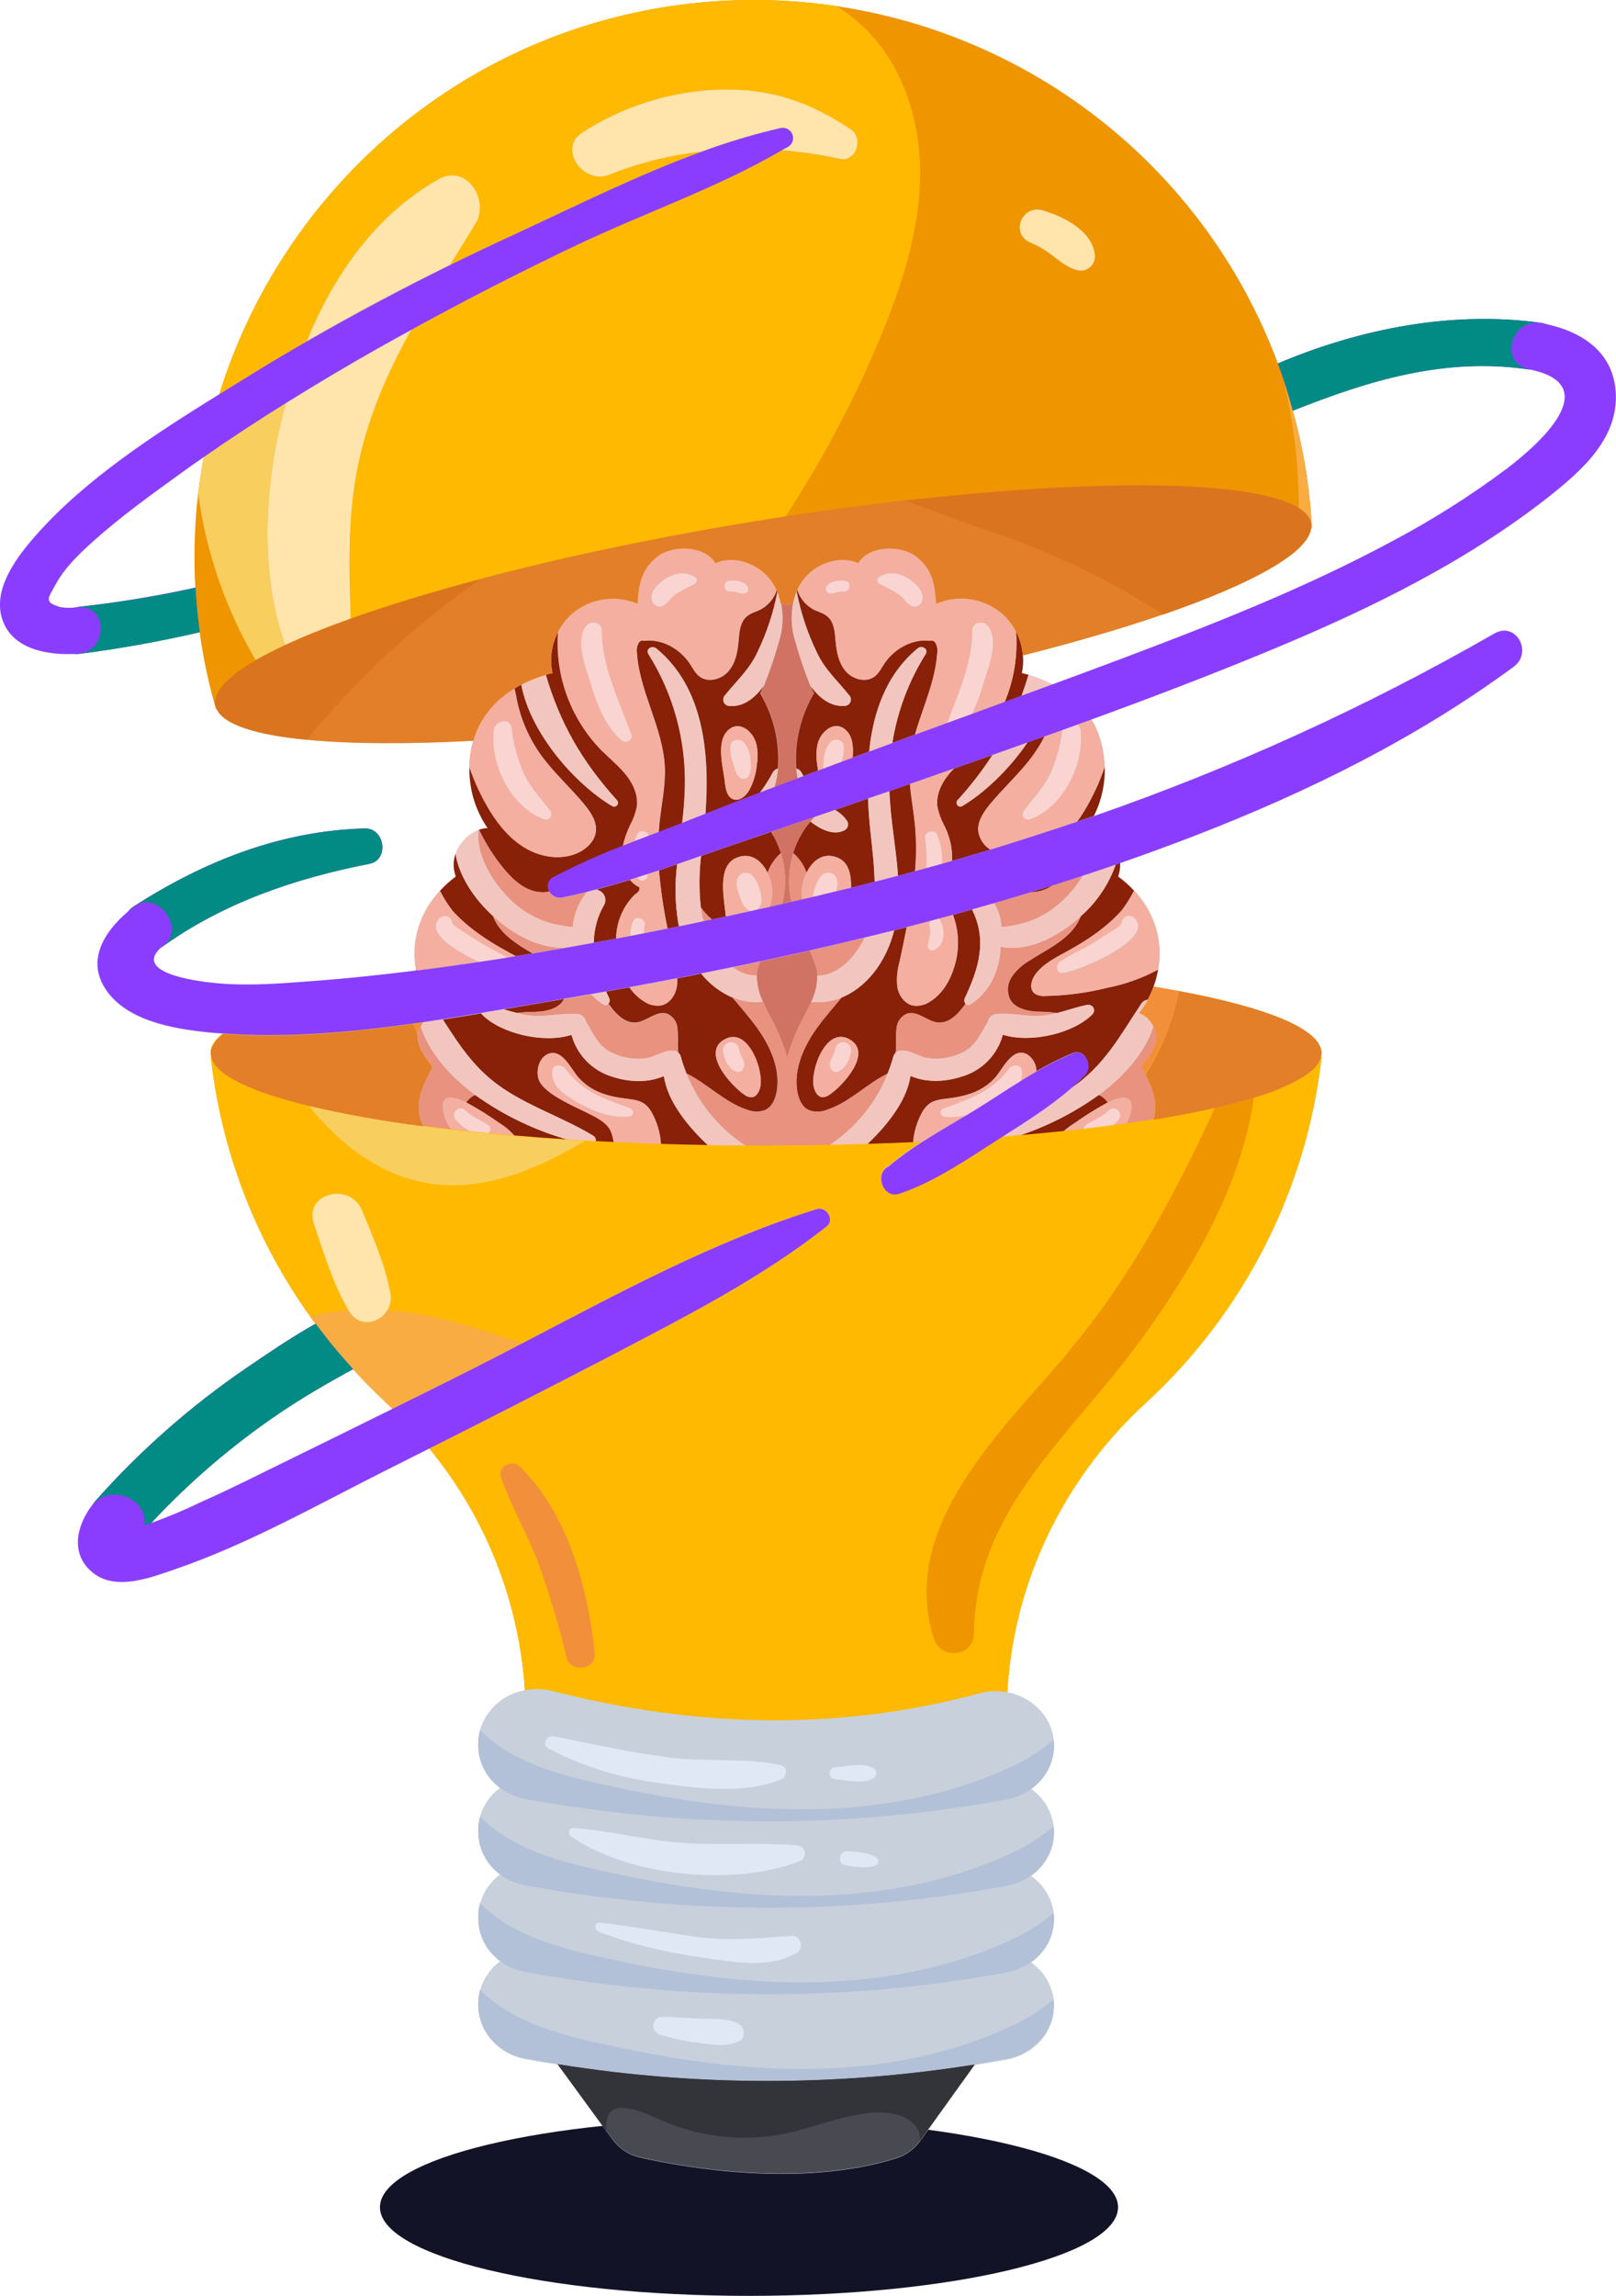
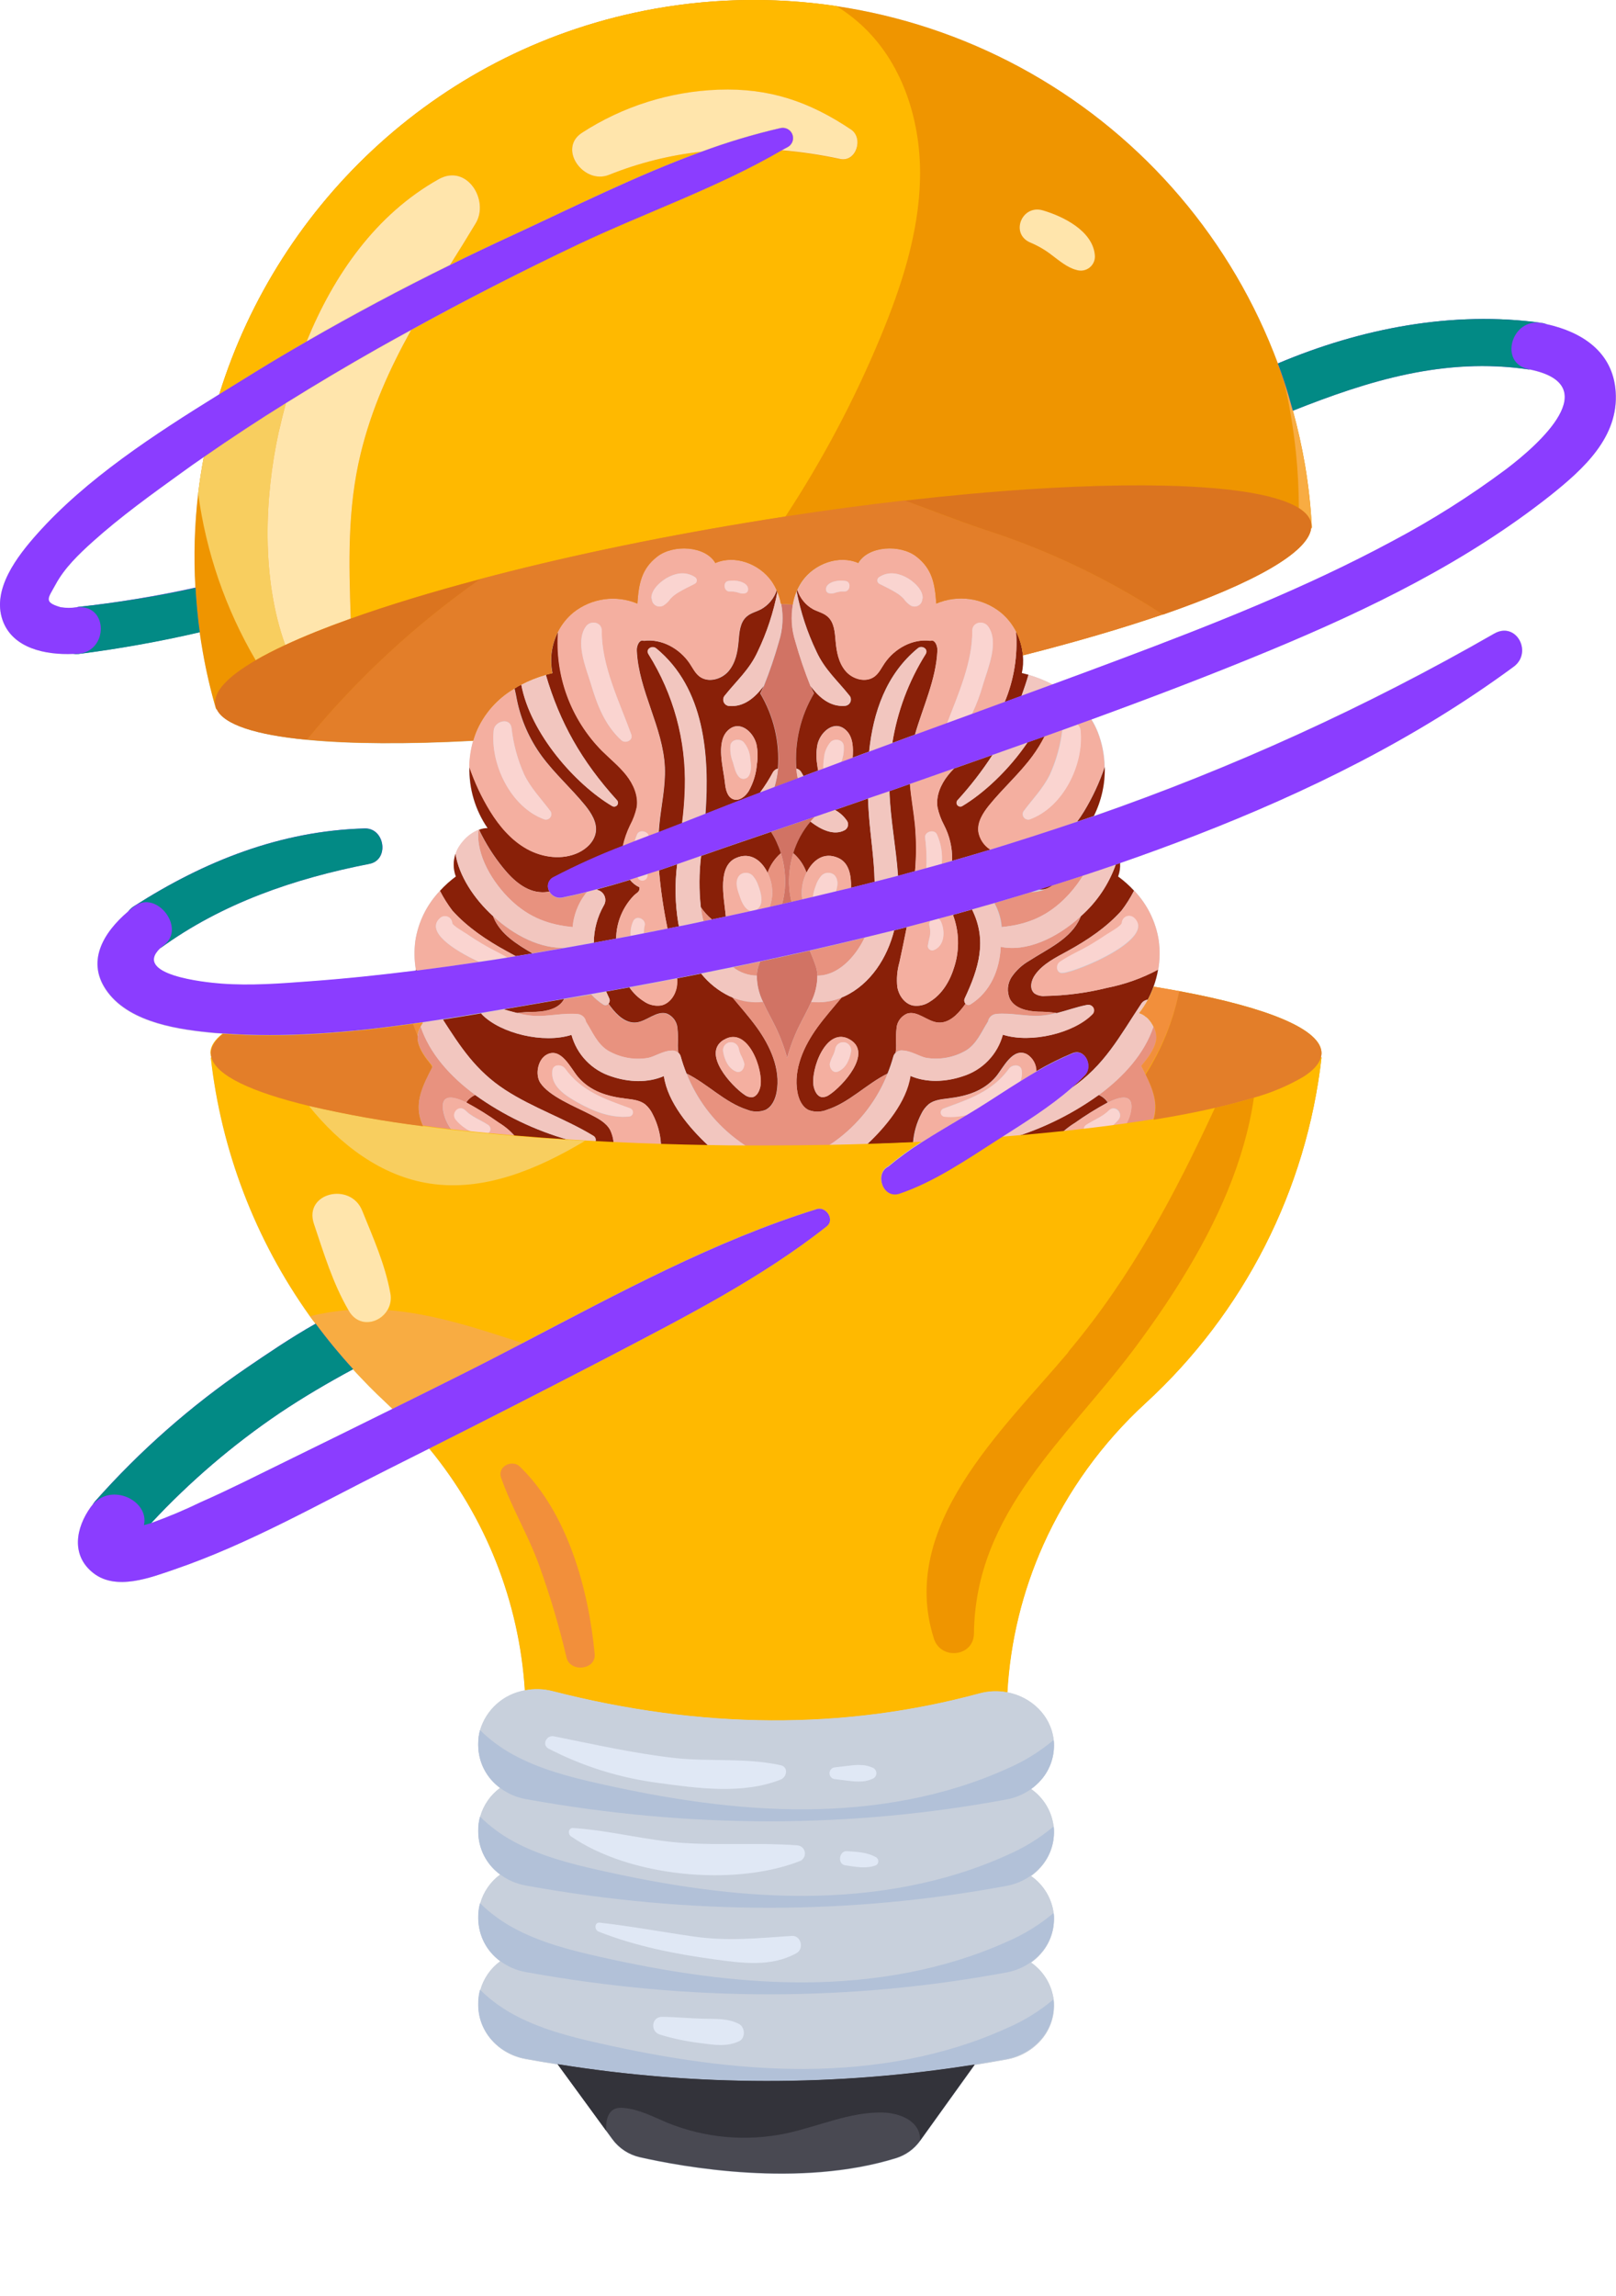
<svg xmlns="http://www.w3.org/2000/svg" width="69" height="98" viewBox="0 0 69 98" fill="none">
  <g clip-path="url(#clip0_8338_5781)">
-     <path d="M31.981 98.002C40.684 98.002 47.739 96.308 47.739 94.219C47.739 92.13 40.684 90.436 31.981 90.436C23.278 90.436 16.223 92.13 16.223 94.219C16.223 96.308 23.278 98.002 31.981 98.002Z" fill="#121326" />
    <path d="M68.986 16.71C68.868 15.022 67.55 14.171 66.034 13.837C65.964 13.812 65.891 13.794 65.818 13.784C62.037 13.256 58.111 14.013 54.561 15.516C52.617 10.28 48.881 5.894 44.01 3.126C39.139 0.359 33.443 -0.614 27.924 0.38C18.876 2.01 11.914 8.604 9.364 16.831C6.594 18.547 3.67 20.445 1.564 22.818C0.742 23.745 -0.35 25.146 0.108 26.468C0.533 27.689 1.964 27.964 3.12 27.915C3.194 27.922 3.269 27.922 3.343 27.915C5.086 27.692 6.817 27.383 8.528 26.987C8.568 27.269 8.612 27.552 8.662 27.834C8.805 28.657 8.994 29.472 9.229 30.273H9.254C9.555 30.938 10.932 31.379 13.107 31.586C14.957 31.765 17.383 31.779 20.206 31.629C20.102 31.992 20.046 32.368 20.04 32.745C20.016 33.677 20.288 34.592 20.817 35.361C20.691 35.361 20.567 35.385 20.45 35.43H20.436C20.187 35.532 19.966 35.691 19.791 35.894C19.735 35.957 19.684 36.024 19.636 36.093C19.558 36.205 19.497 36.327 19.456 36.457C19.348 36.773 19.353 37.116 19.47 37.429C19.222 37.605 18.992 37.806 18.784 38.027C18.227 38.611 17.862 39.35 17.737 40.145C17.68 40.561 17.687 40.983 17.757 41.397C17.757 41.411 17.757 41.425 17.767 41.44C16.242 41.632 14.717 41.793 13.185 41.904C11.951 41.997 10.699 42.093 9.456 42.002C8.679 41.944 5.677 41.62 6.822 40.498C9.476 38.562 12.571 37.508 15.77 36.883C16.628 36.716 16.427 35.35 15.565 35.375C11.971 35.477 8.729 36.766 5.73 38.684C5.629 38.748 5.54 38.826 5.464 38.918C4.417 39.81 3.617 41.082 4.608 42.383C5.599 43.685 7.678 43.972 9.199 44.107C9.305 44.116 9.412 44.121 9.518 44.129C9.178 44.396 8.997 44.673 8.997 44.957C8.999 45.018 9.009 45.079 9.027 45.138H9C9.444 49.119 10.901 52.921 13.233 56.186C13.31 56.294 13.388 56.398 13.472 56.504C12.403 57.109 11.395 57.797 10.52 58.393C8.141 60.016 5.973 61.925 4.064 64.077C4.023 64.126 3.985 64.178 3.951 64.232C3.926 64.261 3.901 64.292 3.876 64.325C3.231 65.218 3.014 66.399 3.991 67.157C4.969 67.914 6.435 67.341 7.462 66.988C10.623 65.906 13.598 64.206 16.576 62.712L18.326 61.833C20.74 64.764 22.169 68.375 22.411 72.157C21.964 72.235 21.548 72.435 21.21 72.736C20.871 73.036 20.624 73.425 20.497 73.858C20.445 74.045 20.42 74.239 20.421 74.433V74.508C20.424 74.862 20.51 75.209 20.672 75.523C20.834 75.837 21.067 76.11 21.353 76.319C20.937 76.624 20.637 77.06 20.5 77.555C20.448 77.743 20.423 77.936 20.424 78.13V78.208C20.427 78.561 20.513 78.908 20.675 79.222C20.837 79.536 21.07 79.809 21.356 80.018C20.94 80.323 20.64 80.759 20.503 81.254C20.452 81.442 20.426 81.635 20.427 81.829V81.908C20.43 82.261 20.516 82.609 20.678 82.923C20.84 83.237 21.073 83.509 21.359 83.718C20.943 84.024 20.643 84.459 20.506 84.955C20.455 85.142 20.429 85.336 20.43 85.53V85.607C20.43 86.727 21.281 87.683 22.45 87.895C22.904 87.978 23.358 88.055 23.811 88.126L25.887 90.968L26.144 91.321C26.428 91.711 26.845 91.986 27.317 92.094C29.17 92.514 34.14 93.415 38.268 92.132C38.68 92.003 39.038 91.743 39.289 91.393L41.62 88.147C42.073 88.074 42.526 87.996 42.978 87.914C43.538 87.813 44.049 87.529 44.429 87.107C44.796 86.699 44.999 86.172 45.001 85.624C45.001 85.539 45.001 85.456 44.988 85.373C44.949 85.054 44.842 84.747 44.675 84.472C44.508 84.196 44.285 83.959 44.02 83.776C44.169 83.67 44.306 83.548 44.427 83.412C44.794 83.005 44.998 82.477 44.999 81.93C44.999 81.845 44.999 81.761 44.987 81.678C44.947 81.359 44.84 81.053 44.674 80.778C44.508 80.503 44.285 80.266 44.02 80.083C44.169 79.977 44.306 79.855 44.427 79.719C44.794 79.312 44.998 78.784 44.999 78.237C44.999 78.15 44.999 78.069 44.987 77.985C44.951 77.662 44.846 77.35 44.68 77.071C44.513 76.791 44.289 76.55 44.022 76.364C44.171 76.258 44.307 76.136 44.429 76C44.796 75.593 44.999 75.065 45.001 74.518C45.001 74.433 45.001 74.349 44.988 74.266C44.87 73.23 44.034 72.432 43.006 72.238C43.129 70.064 43.65 67.931 44.541 65.943C45.569 63.654 47.054 61.597 48.907 59.897C53.115 56.037 55.785 50.797 56.427 45.138H56.4C56.417 45.079 56.426 45.018 56.427 44.957C56.427 43.941 54.126 43.009 50.35 42.308C50.001 42.243 49.634 42.181 49.263 42.119C49.349 41.882 49.414 41.638 49.457 41.389C49.527 40.975 49.534 40.553 49.477 40.137C49.352 39.342 48.987 38.603 48.43 38.02C48.224 37.796 47.997 37.593 47.751 37.414C47.818 37.229 47.847 37.033 47.835 36.837C48.906 36.465 49.969 36.075 51.026 35.667C55.843 33.799 60.457 31.527 64.624 28.459C65.456 27.84 64.735 26.503 63.793 27.044C58.353 30.166 52.631 32.774 46.702 34.832C47.026 34.18 47.186 33.46 47.168 32.733C47.16 32.231 47.064 31.735 46.884 31.267C46.808 31.072 46.714 30.884 46.602 30.706C49.168 29.77 51.719 28.799 54.238 27.752C58.462 25.998 62.598 23.988 66.201 21.136C67.6 20.028 69.129 18.661 68.986 16.71ZM3.343 25.908C3.322 25.908 3.304 25.917 3.284 25.92C3.054 25.959 2.819 25.959 2.588 25.92C1.841 25.701 2.054 25.545 2.375 24.95C2.754 24.245 3.367 23.659 3.957 23.127C5.146 22.059 6.454 21.118 7.753 20.181C8.064 19.954 8.381 19.73 8.704 19.51C8.609 20.022 8.527 20.538 8.466 21.056C8.31 22.39 8.27 23.734 8.346 25.075C6.695 25.442 5.025 25.72 3.343 25.908ZM12.167 62.402C10.977 62.983 9.791 63.587 8.578 64.121C7.885 64.457 7.175 64.755 6.451 65.016C8.096 63.248 9.938 61.672 11.94 60.318C12.95 59.641 14.002 59.024 15.072 58.447C15.525 58.941 15.991 59.418 16.48 59.871C16.575 59.959 16.667 60.05 16.76 60.14C15.231 60.898 13.7 61.651 12.167 62.402ZM64.309 20.035C62.772 21.181 61.149 22.207 59.453 23.104C55.754 25.096 51.822 26.644 47.894 28.122C46.914 28.491 45.93 28.856 44.942 29.218C44.612 29.046 44.266 28.907 43.908 28.803C43.814 28.776 43.72 28.752 43.626 28.731C43.679 28.482 43.694 28.227 43.671 27.973C45.906 27.407 47.925 26.816 49.646 26.225C53.5 24.903 55.878 23.575 55.979 22.529H56.01C55.965 21.633 55.867 20.741 55.718 19.856C55.585 19.075 55.413 18.301 55.203 17.538C58.419 16.262 61.661 15.247 65.271 15.777H65.313C68.557 16.429 65.752 18.944 64.309 20.035Z" fill="#C8D0DC" />
    <path d="M33.999 32.809C33.914 31.687 34.178 30.566 34.754 29.598C34.702 29.497 34.653 29.392 34.608 29.289C34.359 28.669 34.144 28.036 33.963 27.393C33.8 26.88 33.765 26.334 33.861 25.803C33.69 25.791 33.522 25.784 33.359 25.781C33.46 26.319 33.426 26.872 33.26 27.393C33.079 28.036 32.864 28.669 32.615 29.289C32.57 29.395 32.522 29.5 32.469 29.598C33.045 30.566 33.309 31.687 33.224 32.809C33.199 33.078 33.146 33.344 33.069 33.603L34.063 33.229C34.036 33.09 34.015 32.951 34.002 32.809H33.999Z" fill="#D17364" />
    <path d="M33.512 37.927C33.492 38.151 33.453 38.373 33.394 38.59L33.797 38.497C33.751 38.309 33.719 38.119 33.702 37.927C33.663 37.417 33.721 36.906 33.873 36.418C34.022 35.924 34.272 35.465 34.606 35.07C34.666 35 34.729 34.932 34.794 34.867L32.922 35.506C33.101 35.791 33.242 36.097 33.341 36.418C33.493 36.906 33.551 37.417 33.512 37.927Z" fill="#D17364" />
    <path d="M32.316 41.646C32.318 42.034 32.408 42.417 32.579 42.765C32.734 43.119 32.935 43.468 33.101 43.806C33.312 44.238 33.482 44.689 33.609 45.153C33.736 44.689 33.906 44.238 34.117 43.806C34.283 43.468 34.482 43.119 34.639 42.765C34.81 42.417 34.9 42.034 34.902 41.646C34.898 41.499 34.871 41.353 34.823 41.215C34.751 41.004 34.667 40.793 34.577 40.579C33.871 40.74 33.164 40.895 32.456 41.043C32.436 41.099 32.413 41.154 32.394 41.209C32.346 41.349 32.319 41.497 32.316 41.646Z" fill="#D17364" />
    <path d="M21.63 40.599C21.761 40.67 21.893 40.742 22.022 40.814L22.733 40.698C22.06 40.298 21.383 39.885 21.083 39.185C21.073 39.163 21.065 39.139 21.06 39.115C20.229 38.358 19.596 37.376 19.449 36.443C19.341 36.759 19.346 37.102 19.463 37.415C19.217 37.596 18.99 37.801 18.785 38.027C18.937 38.324 19.115 38.607 19.317 38.873C19.963 39.588 20.785 40.139 21.63 40.599Z" fill="#892008" />
    <path d="M25.781 38.655C25.505 39.139 25.358 39.685 25.355 40.242L26.308 40.065C26.316 39.379 26.587 38.723 27.065 38.23C27.207 38.092 27.321 38.075 27.305 37.879C27.146 37.805 27.006 37.696 26.897 37.56C26.431 37.704 25.965 37.837 25.508 37.961C25.508 37.971 25.508 37.981 25.508 37.992C25.576 38.008 25.639 38.041 25.692 38.086C25.746 38.132 25.787 38.189 25.814 38.254C25.84 38.319 25.851 38.389 25.846 38.458C25.84 38.528 25.818 38.595 25.781 38.655Z" fill="#892008" />
    <path d="M23.152 38.087C23.256 38.089 23.36 38.079 23.463 38.058C23.431 38.007 23.41 37.95 23.402 37.891C23.394 37.832 23.398 37.772 23.415 37.714C23.432 37.657 23.46 37.604 23.499 37.558C23.538 37.512 23.586 37.475 23.64 37.449C24.601 36.947 25.591 36.501 26.604 36.112C26.673 35.805 26.777 35.507 26.915 35.225C27.044 34.985 27.138 34.729 27.196 34.464C27.272 33.977 27.055 33.484 26.75 33.094C26.446 32.705 26.053 32.394 25.702 32.045C25.045 31.377 24.539 30.578 24.218 29.701C23.896 28.823 23.767 27.887 23.837 26.956C23.552 27.502 23.465 28.128 23.59 28.731C23.495 28.754 23.402 28.777 23.307 28.803C23.901 30.836 24.827 32.482 26.343 34.157C26.37 34.185 26.387 34.222 26.389 34.261C26.391 34.3 26.379 34.339 26.355 34.37C26.331 34.401 26.296 34.422 26.258 34.43C26.219 34.438 26.179 34.432 26.144 34.413C24.577 33.486 22.65 31.311 22.26 29.221C22.161 29.273 22.066 29.329 21.971 29.388C22.01 29.542 22.041 29.709 22.07 29.864C22.244 30.731 22.605 31.55 23.127 32.266C23.682 33.023 24.399 33.657 24.991 34.384C25.248 34.705 25.492 35.089 25.444 35.495C25.395 35.902 25.069 36.219 24.704 36.393C24.016 36.719 23.175 36.61 22.509 36.239C21.842 35.868 21.334 35.271 20.932 34.626C20.567 34.03 20.269 33.395 20.044 32.733C20.021 33.664 20.292 34.579 20.821 35.348C20.696 35.349 20.571 35.372 20.455 35.418C20.732 35.998 21.076 36.544 21.482 37.044C21.909 37.573 22.468 38.078 23.152 38.087Z" fill="#892008" />
    <path d="M17.758 41.389C17.758 41.404 17.758 41.418 17.767 41.434H17.825L17.758 41.389Z" fill="#892008" />
    <path d="M22.877 43.192C23.343 43.173 23.859 43.059 24.078 42.657V42.643L23.648 42.717C22.943 42.836 22.226 42.961 21.504 43.085C21.694 43.142 21.883 43.198 22.076 43.239C22.341 43.206 22.609 43.19 22.877 43.192Z" fill="#892008" />
    <path d="M25.982 42.842C26.011 42.884 26.041 42.926 26.072 42.968C26.34 43.323 26.712 43.685 27.159 43.645C27.607 43.604 28.031 43.124 28.477 43.266C28.597 43.317 28.702 43.399 28.781 43.503C28.859 43.607 28.909 43.73 28.924 43.859C28.952 44.116 28.958 44.375 28.943 44.632C28.945 44.733 28.952 44.833 28.965 44.932C29.012 44.973 29.047 45.027 29.064 45.087C29.133 45.337 29.216 45.582 29.313 45.823C30.211 46.263 30.942 47.059 31.901 47.368C32.149 47.471 32.427 47.475 32.678 47.379C32.964 47.242 33.105 46.916 33.161 46.606C33.334 45.633 32.886 44.648 32.305 43.846C31.985 43.405 31.622 42.995 31.273 42.576C31.232 42.559 31.191 42.542 31.151 42.524C30.679 42.297 30.265 41.968 29.939 41.561L28.91 41.765C28.919 41.888 28.913 42.012 28.893 42.134C28.828 42.488 28.582 42.834 28.236 42.915C27.976 42.957 27.709 42.896 27.493 42.745C27.247 42.591 27.035 42.387 26.872 42.147L25.879 42.326C25.921 42.422 25.964 42.518 26.009 42.615C26.028 42.651 26.035 42.692 26.03 42.733C26.025 42.773 26.008 42.811 25.982 42.842ZM30.907 44.388C31.928 43.77 32.616 45.682 32.461 46.398C32.419 46.597 32.305 46.82 32.1 46.841C31.987 46.842 31.878 46.804 31.789 46.735C31.239 46.364 29.942 44.96 30.907 44.38V44.388Z" fill="#892008" />
    <path d="M18.008 43.733C17.992 43.761 17.975 43.788 17.961 43.815L17.975 43.791C17.983 43.776 17.995 43.747 18.008 43.733Z" fill="#892008" />
    <path d="M19.906 47.061C20.39 47.321 20.857 47.611 21.305 47.93C21.555 48.081 21.781 48.27 21.974 48.489C22.721 48.553 23.49 48.61 24.28 48.661C22.846 48.257 21.494 47.608 20.285 46.741C20.131 46.81 20 46.921 19.906 47.061Z" fill="#892008" />
    <path d="M21.562 46.518C22.759 47.299 24.123 47.747 25.335 48.484C25.377 48.507 25.41 48.545 25.426 48.59C25.443 48.635 25.442 48.684 25.425 48.729L26.202 48.769C26.184 48.59 26.136 48.415 26.061 48.251C25.883 47.911 25.509 47.727 25.166 47.552C24.567 47.243 23.445 46.797 23.071 46.223C22.844 45.875 22.959 45.221 23.354 45.016C23.965 44.699 24.365 45.605 24.681 45.973C25.211 46.591 25.931 46.801 26.721 46.9C27.008 46.934 27.316 46.965 27.546 47.141C27.683 47.257 27.793 47.4 27.869 47.562C28.077 47.962 28.198 48.401 28.225 48.851C28.889 48.873 29.562 48.889 30.245 48.9L30.214 48.873C29.445 48.158 28.505 47.053 28.349 45.935C27.656 46.237 26.837 46.197 26.113 45.953C25.701 45.824 25.328 45.593 25.03 45.283C24.731 44.972 24.516 44.592 24.404 44.176C23.206 44.56 21.371 44.116 20.577 43.304C20.564 43.29 20.553 43.274 20.543 43.257C20.001 43.348 19.457 43.437 18.91 43.523C19.65 44.674 20.308 45.699 21.562 46.518Z" fill="#892008" />
    <path d="M33.213 32.808C33.298 31.686 33.034 30.566 32.458 29.598C32.511 29.497 32.559 29.392 32.604 29.288C32.242 29.779 31.762 30.185 31.145 30.137C31.093 30.135 31.042 30.119 31 30.089C30.957 30.06 30.923 30.018 30.903 29.971C30.883 29.923 30.878 29.87 30.887 29.819C30.896 29.768 30.92 29.721 30.955 29.683C31.46 29.046 31.996 28.585 32.354 27.817C32.745 27.002 33.028 26.141 33.197 25.254L33.169 25.192C33.056 25.541 32.815 25.833 32.493 26.011C32.29 26.116 32.055 26.166 31.881 26.321C31.595 26.568 31.57 26.991 31.538 27.366C31.499 27.829 31.409 28.293 31.111 28.649C30.812 29.004 30.247 29.156 29.878 28.884C29.684 28.741 29.58 28.511 29.445 28.312C29.016 27.684 28.247 27.256 27.492 27.358C27.301 27.28 27.181 27.57 27.192 27.771C27.267 29.483 28.314 31.043 28.389 32.757C28.423 33.575 28.233 34.384 28.155 35.197C28.145 35.306 28.137 35.418 28.129 35.528C28.467 35.399 28.802 35.269 29.134 35.138C29.199 34.637 29.238 34.134 29.251 33.629C29.307 31.619 28.766 29.637 27.697 27.931C27.563 27.718 27.852 27.54 28.025 27.681C30.096 29.381 30.303 32.261 30.126 34.744C30.902 34.435 31.679 34.132 32.456 33.836C32.661 33.562 32.845 33.273 33.006 32.971C33.028 32.931 33.057 32.896 33.092 32.868C33.128 32.84 33.169 32.82 33.213 32.808ZM32.318 32.626C32.286 33.026 32.167 33.413 31.971 33.764C31.83 33.992 31.57 34.206 31.316 34.119C31.061 34.033 30.983 33.702 30.955 33.43C30.893 32.824 30.559 31.719 31.055 31.205C31.55 30.692 32.167 31.221 32.298 31.77C32.356 32.051 32.363 32.342 32.318 32.626Z" fill="#892008" />
    <path d="M29.924 38.723C30.055 38.92 30.215 39.097 30.399 39.248L30.993 39.123C30.985 39.063 30.979 39.004 30.972 38.945C30.907 38.299 30.632 36.974 31.423 36.627C32.044 36.35 32.52 36.733 32.775 37.254C32.888 36.932 33.083 36.645 33.342 36.421C33.242 36.1 33.101 35.794 32.922 35.509C32.509 35.65 32.096 35.792 31.679 35.933C31.103 36.127 30.52 36.331 29.934 36.537C29.849 37.263 29.845 37.996 29.924 38.723Z" fill="#892008" />
    <path d="M28.991 39.542C28.98 39.493 28.97 39.445 28.96 39.395C28.825 38.566 28.809 37.723 28.914 36.889L28.137 37.154C28.209 37.989 28.331 38.819 28.502 39.639L28.991 39.542Z" fill="#892008" />
    <path d="M25.508 37.961L25.441 37.978L25.505 37.991C25.506 37.981 25.506 37.97 25.508 37.961Z" fill="#E8927F" />
    <path d="M21.812 38.423C22.61 39.185 23.451 39.479 24.453 39.576C24.497 39.073 24.679 38.591 24.98 38.185C25.009 38.143 25.044 38.105 25.084 38.074C24.725 38.165 24.365 38.248 24.006 38.322C23.898 38.344 23.785 38.329 23.686 38.281C23.587 38.233 23.507 38.154 23.457 38.056C23.355 38.077 23.251 38.087 23.146 38.086C22.466 38.077 21.904 37.571 21.473 37.042C21.068 36.542 20.723 35.996 20.446 35.416H20.432C20.305 36.511 21.063 37.709 21.812 38.423Z" fill="#E8927F" />
    <path d="M21.059 39.109C21.064 39.133 21.072 39.156 21.082 39.179C21.382 39.879 22.059 40.292 22.732 40.692C23.198 40.615 23.664 40.535 24.13 40.452C23.117 40.516 21.969 39.952 21.059 39.109Z" fill="#E8927F" />
    <path d="M22.878 43.192C22.611 43.193 22.346 43.211 22.082 43.247C22.309 43.308 22.542 43.348 22.777 43.365C23.409 43.404 24.04 43.229 24.661 43.289C24.748 43.297 24.831 43.333 24.895 43.392C24.96 43.451 25.003 43.529 25.017 43.615C25.297 44.056 25.497 44.569 25.96 44.852C26.476 45.151 27.081 45.261 27.669 45.161C27.916 45.112 28.334 44.852 28.647 44.852C28.702 44.843 28.759 44.846 28.812 44.862C28.866 44.878 28.916 44.906 28.957 44.943C28.944 44.844 28.937 44.744 28.936 44.643C28.951 44.386 28.945 44.127 28.917 43.87C28.901 43.741 28.852 43.618 28.773 43.514C28.695 43.41 28.59 43.328 28.47 43.277C28.025 43.135 27.618 43.614 27.152 43.656C26.686 43.697 26.335 43.332 26.064 42.978C26.033 42.938 26.005 42.895 25.974 42.853C25.948 42.884 25.91 42.904 25.87 42.909C25.829 42.914 25.789 42.904 25.755 42.881C25.567 42.761 25.396 42.617 25.247 42.453L24.082 42.645V42.658C23.86 43.06 23.336 43.173 22.878 43.192Z" fill="#E8927F" />
    <path d="M18.912 47.35C18.836 46.701 19.336 46.782 19.906 47.059C20.002 46.918 20.136 46.807 20.293 46.739C19.216 45.946 18.34 44.963 17.963 43.822L17.975 43.799L17.961 43.822C17.895 43.946 17.852 44.082 17.835 44.221C17.826 44.287 17.826 44.353 17.835 44.419C17.907 44.805 18.146 45.132 18.399 45.441L18.469 45.527L18.457 45.552C18.067 46.303 17.701 47.013 17.964 47.818C17.992 47.905 18.029 47.987 18.064 48.07C18.459 48.122 18.865 48.173 19.28 48.225C19.083 47.97 18.956 47.668 18.912 47.35Z" fill="#E8927F" />
    <path d="M29.922 38.723C29.949 38.925 29.988 39.125 30.038 39.322L30.396 39.248C30.213 39.097 30.053 38.92 29.922 38.723Z" fill="#E8927F" />
    <path d="M33.341 36.418C33.082 36.642 32.887 36.929 32.773 37.251C32.931 37.567 32.998 37.92 32.966 38.271C32.946 38.421 32.913 38.568 32.867 38.712L33.395 38.591C33.453 38.374 33.493 38.152 33.513 37.928C33.552 37.419 33.493 36.906 33.341 36.418Z" fill="#E8927F" />
    <path d="M32.392 41.215C32.411 41.159 32.434 41.105 32.455 41.049C32.071 41.131 31.689 41.204 31.305 41.289C31.593 41.514 31.948 41.639 32.315 41.646C32.318 41.499 32.344 41.353 32.392 41.215Z" fill="#E8927F" />
    <path d="M22.254 29.216C22.639 31.306 24.567 33.484 26.138 34.408C26.173 34.427 26.213 34.434 26.252 34.426C26.29 34.418 26.325 34.396 26.349 34.365C26.373 34.334 26.385 34.295 26.383 34.256C26.381 34.217 26.364 34.18 26.337 34.152C24.821 32.478 23.895 30.831 23.301 28.799C22.939 28.902 22.588 29.042 22.254 29.216Z" fill="#F2C6BF" />
    <path d="M21.059 39.109C21.969 39.944 23.118 40.508 24.129 40.452C24.538 40.381 24.946 40.31 25.355 40.234C25.358 39.678 25.504 39.131 25.781 38.647C25.817 38.587 25.84 38.52 25.845 38.45C25.851 38.38 25.839 38.31 25.812 38.245C25.785 38.181 25.743 38.123 25.69 38.078C25.636 38.032 25.573 38 25.504 37.984L25.442 37.971C25.321 38.004 25.201 38.038 25.08 38.067C25.04 38.099 25.005 38.137 24.976 38.178C24.675 38.585 24.492 39.067 24.449 39.57C23.452 39.474 22.611 39.179 21.808 38.417C21.06 37.702 20.301 36.506 20.43 35.418C20.181 35.519 19.96 35.678 19.785 35.882C19.729 35.945 19.677 36.011 19.63 36.081C19.552 36.192 19.491 36.315 19.449 36.444C19.595 37.378 20.228 38.358 21.059 39.109Z" fill="#F2C6BF" />
    <path d="M25.981 42.844C26.009 42.814 26.026 42.777 26.033 42.737C26.039 42.697 26.034 42.656 26.017 42.62C25.972 42.522 25.928 42.426 25.886 42.331L25.254 42.443C25.403 42.608 25.574 42.752 25.762 42.872C25.796 42.895 25.836 42.905 25.877 42.9C25.917 42.895 25.954 42.875 25.981 42.844Z" fill="#F2C6BF" />
    <path d="M28.959 39.395C28.968 39.445 28.979 39.493 28.989 39.542C29.339 39.471 29.689 39.397 30.038 39.324C29.987 39.127 29.948 38.926 29.922 38.724C29.843 37.996 29.847 37.261 29.934 36.534L28.912 36.891C28.808 37.724 28.823 38.567 28.959 39.395Z" fill="#F2C6BF" />
    <path d="M28.012 27.67C27.84 27.529 27.546 27.707 27.684 27.921C28.754 29.627 29.294 31.608 29.238 33.618C29.225 34.123 29.186 34.627 29.122 35.127L29.488 34.982L30.11 34.738C30.298 32.255 30.083 29.37 28.012 27.67Z" fill="#F2C6BF" />
    <path d="M31.153 42.529C31.194 42.547 31.236 42.564 31.276 42.581C31.686 42.751 32.132 42.814 32.573 42.765C32.402 42.416 32.312 42.034 32.311 41.646C31.944 41.639 31.59 41.514 31.301 41.289C30.848 41.383 30.395 41.474 29.941 41.564C30.268 41.972 30.682 42.301 31.153 42.529Z" fill="#F2C6BF" />
    <path d="M18.048 43.675L18.011 43.733C17.998 43.754 17.986 43.776 17.973 43.799L17.961 43.822C18.342 44.963 19.218 45.945 20.291 46.739C21.5 47.606 22.852 48.256 24.286 48.659L24.985 48.701L25.422 48.726C25.439 48.681 25.44 48.632 25.423 48.587C25.407 48.542 25.374 48.504 25.332 48.481C24.12 47.744 22.756 47.296 21.559 46.515C20.305 45.696 19.647 44.66 18.906 43.513L18.064 43.642L18.048 43.675Z" fill="#F2C6BF" />
    <path d="M24.4 44.172C24.512 44.587 24.727 44.968 25.026 45.278C25.325 45.588 25.697 45.819 26.109 45.948C26.833 46.192 27.654 46.232 28.345 45.931C28.5 47.05 29.447 48.154 30.21 48.868L30.241 48.896C30.771 48.905 31.306 48.911 31.846 48.914C31.69 48.809 31.535 48.699 31.38 48.579C30.455 47.863 29.741 46.913 29.311 45.829C29.215 45.588 29.132 45.343 29.063 45.093C29.046 45.033 29.011 44.979 28.963 44.938C28.922 44.901 28.872 44.873 28.819 44.857C28.765 44.842 28.708 44.838 28.653 44.847C28.342 44.847 27.921 45.115 27.675 45.156C27.087 45.256 26.482 45.147 25.966 44.847C25.5 44.564 25.304 44.05 25.023 43.611C25.009 43.525 24.966 43.446 24.901 43.387C24.837 43.328 24.755 43.292 24.667 43.285C24.046 43.224 23.415 43.399 22.783 43.36C22.548 43.343 22.316 43.303 22.088 43.243C21.895 43.195 21.706 43.138 21.516 43.088L20.547 43.254C20.556 43.271 20.568 43.287 20.581 43.301C21.367 44.111 23.204 44.555 24.4 44.172Z" fill="#F2C6BF" />
    <path d="M32.35 27.816C31.999 28.588 31.463 29.044 30.952 29.681C30.916 29.719 30.892 29.767 30.883 29.818C30.874 29.869 30.88 29.921 30.9 29.969C30.92 30.017 30.953 30.058 30.996 30.088C31.039 30.117 31.089 30.134 31.141 30.136C31.763 30.184 32.238 29.777 32.6 29.287C32.852 28.665 33.069 28.03 33.251 27.384C33.417 26.863 33.452 26.309 33.351 25.772C33.317 25.593 33.265 25.419 33.195 25.251C33.026 26.139 32.742 27 32.35 27.816Z" fill="#F2C6BF" />
    <path d="M33.211 32.808C33.166 32.818 33.125 32.837 33.089 32.864C33.052 32.89 33.022 32.924 32.999 32.963C32.838 33.265 32.655 33.554 32.449 33.829L33.061 33.597C33.139 33.338 33.191 33.072 33.217 32.802L33.211 32.808Z" fill="#F2C6BF" />
    <path d="M22.498 36.245C23.164 36.613 24.005 36.722 24.693 36.399C25.058 36.225 25.383 35.903 25.433 35.501C25.483 35.099 25.237 34.711 24.981 34.39C24.395 33.657 23.677 33.03 23.116 32.272C22.594 31.557 22.233 30.737 22.06 29.87C22.03 29.715 21.999 29.561 21.96 29.394C21.221 29.824 20.645 30.483 20.32 31.27C20.275 31.386 20.236 31.502 20.201 31.62C20.097 31.983 20.041 32.358 20.035 32.736C20.259 33.397 20.556 34.031 20.921 34.626C21.323 35.279 21.833 35.875 22.498 36.245ZM21.081 31.168C21.123 30.776 21.775 30.603 21.841 31.066C21.916 31.756 22.099 32.429 22.383 33.062C22.672 33.662 23.122 34.112 23.512 34.639C23.535 34.679 23.545 34.724 23.542 34.77C23.538 34.815 23.522 34.859 23.494 34.895C23.466 34.931 23.428 34.958 23.384 34.973C23.341 34.988 23.294 34.99 23.25 34.979C21.808 34.462 20.925 32.617 21.081 31.168Z" fill="#F4AFA0" />
    <path d="M28.379 32.751C28.306 31.039 27.257 29.479 27.183 27.765C27.173 27.562 27.291 27.273 27.482 27.352C28.238 27.248 29.007 27.678 29.436 28.306C29.572 28.505 29.675 28.735 29.869 28.878C30.239 29.151 30.801 28.99 31.101 28.643C31.401 28.295 31.489 27.816 31.528 27.36C31.561 26.985 31.586 26.562 31.872 26.315C32.044 26.16 32.28 26.115 32.484 26.005C32.805 25.827 33.047 25.535 33.16 25.186C33.098 25.047 33.023 24.914 32.936 24.789C32.412 24.052 31.373 23.663 30.542 24.024C30.113 23.282 28.744 23.22 28.065 23.745C27.386 24.271 27.271 24.903 27.214 25.755C26.766 25.568 26.276 25.504 25.795 25.571C25.314 25.637 24.86 25.832 24.481 26.134C24.207 26.358 23.984 26.637 23.823 26.951C23.753 27.883 23.883 28.818 24.204 29.696C24.526 30.573 25.031 31.373 25.688 32.04C26.039 32.39 26.43 32.702 26.737 33.09C27.043 33.478 27.259 33.972 27.183 34.459C27.125 34.725 27.03 34.981 26.901 35.22C26.763 35.503 26.659 35.8 26.591 36.107L27.092 35.911C27.123 35.81 27.158 35.711 27.2 35.614C27.293 35.398 27.65 35.472 27.697 35.678L28.116 35.523C28.116 35.413 28.132 35.302 28.143 35.192C28.227 34.377 28.415 33.569 28.379 32.751ZM31.099 24.801C31.27 24.77 31.446 24.779 31.612 24.828C31.768 24.877 31.948 24.982 31.942 25.163C31.935 25.344 31.721 25.353 31.584 25.317C31.449 25.267 31.305 25.244 31.16 25.248C30.905 25.267 30.848 24.835 31.099 24.801ZM28.561 24.622C28.932 24.441 29.317 24.405 29.67 24.633C29.695 24.648 29.715 24.668 29.729 24.693C29.743 24.718 29.75 24.746 29.75 24.774C29.75 24.803 29.743 24.831 29.729 24.855C29.715 24.88 29.695 24.901 29.67 24.916C29.432 25.038 29.182 25.154 28.955 25.293C28.831 25.366 28.718 25.456 28.62 25.562C28.543 25.675 28.443 25.771 28.328 25.845C28.277 25.875 28.219 25.89 28.16 25.89C28.101 25.89 28.043 25.875 27.992 25.845C27.941 25.815 27.9 25.772 27.871 25.721C27.843 25.669 27.829 25.611 27.831 25.552H27.81C27.79 25.163 28.239 24.78 28.561 24.622ZM26.533 31.6C25.826 30.958 25.497 30.091 25.23 29.193C25.021 28.494 24.547 27.404 25.014 26.743C25.211 26.463 25.699 26.542 25.694 26.927C25.674 28.414 26.46 29.989 26.953 31.354C27.044 31.606 26.706 31.756 26.533 31.6Z" fill="#F4AFA0" />
    <path d="M27.306 37.872C27.322 38.07 27.21 38.086 27.065 38.223C26.587 38.717 26.317 39.373 26.309 40.058L26.93 39.942C26.91 39.726 26.948 39.509 27.039 39.312C27.171 39.035 27.598 39.236 27.524 39.514C27.498 39.618 27.489 39.725 27.496 39.831L28.503 39.633C28.331 38.812 28.209 37.983 28.137 37.148L27.651 37.302C27.651 37.341 27.651 37.381 27.639 37.419C27.628 37.456 27.608 37.489 27.581 37.516C27.553 37.542 27.52 37.562 27.483 37.571C27.446 37.581 27.407 37.581 27.37 37.571C27.333 37.561 27.299 37.542 27.272 37.515C27.252 37.492 27.239 37.464 27.222 37.44L26.896 37.545C27.005 37.684 27.145 37.797 27.306 37.872Z" fill="#F4AFA0" />
    <path d="M27.5 42.75C27.715 42.9 27.982 42.961 28.242 42.92C28.595 42.839 28.836 42.493 28.9 42.139C28.919 42.017 28.925 41.893 28.917 41.77C28.239 41.9 27.561 42.028 26.883 42.151C27.045 42.391 27.255 42.595 27.5 42.75Z" fill="#F4AFA0" />
    <path d="M31.054 31.205C30.559 31.719 30.899 32.824 30.955 33.43C30.983 33.703 31.053 34.033 31.315 34.119C31.578 34.206 31.83 33.991 31.971 33.764C32.167 33.413 32.285 33.026 32.318 32.626C32.364 32.342 32.358 32.052 32.3 31.77C32.161 31.226 31.539 30.7 31.054 31.205ZM31.966 33.122C31.946 33.155 31.918 33.184 31.886 33.205C31.853 33.226 31.816 33.239 31.777 33.244C31.738 33.249 31.699 33.245 31.662 33.233C31.624 33.221 31.59 33.2 31.562 33.173C31.407 33.019 31.357 32.753 31.294 32.541C31.203 32.31 31.166 32.063 31.186 31.816C31.227 31.558 31.579 31.507 31.743 31.671C31.916 31.872 32.017 32.126 32.03 32.391C32.064 32.617 32.1 32.926 31.968 33.121L31.966 33.122Z" fill="#F4AFA0" />
    <path d="M32.773 37.254C32.519 36.733 32.04 36.35 31.422 36.627C30.631 36.979 30.904 38.304 30.971 38.945C30.971 39.004 30.983 39.063 30.991 39.123L32.079 38.885C31.841 38.86 31.686 38.55 31.613 38.329C31.507 38.02 31.336 37.622 31.586 37.355C31.664 37.288 31.763 37.254 31.865 37.257C31.967 37.261 32.064 37.303 32.136 37.375C32.249 37.502 32.333 37.652 32.383 37.814C32.492 38.106 32.646 38.625 32.307 38.828L32.278 38.842L32.867 38.711C32.912 38.567 32.946 38.419 32.966 38.27C32.997 37.92 32.931 37.569 32.773 37.254Z" fill="#F4AFA0" />
    <path d="M20.452 41.06C19.355 40.554 18.152 39.758 18.791 39.19C18.834 39.151 18.888 39.125 18.946 39.115C19.004 39.105 19.063 39.112 19.117 39.134C19.171 39.157 19.218 39.194 19.251 39.241C19.285 39.289 19.305 39.345 19.308 39.403C19.308 39.51 19.855 39.82 19.956 39.888C20.161 40.029 20.374 40.16 20.585 40.292C20.93 40.504 21.305 40.672 21.654 40.876L22.02 40.816C21.889 40.743 21.757 40.672 21.628 40.601C20.783 40.137 19.961 39.59 19.314 38.867C19.113 38.603 18.936 38.322 18.785 38.027C18.227 38.611 17.862 39.349 17.737 40.145C17.68 40.561 17.687 40.983 17.758 41.397L17.823 41.432C18.7 41.317 19.576 41.193 20.452 41.06Z" fill="#F4AFA0" />
    <path d="M31.794 46.728C31.883 46.798 31.992 46.835 32.105 46.835C32.309 46.815 32.416 46.591 32.466 46.391C32.621 45.673 31.925 43.764 30.912 44.382C29.942 44.96 31.24 46.364 31.794 46.728ZM31.117 44.499C31.204 44.477 31.297 44.488 31.375 44.533C31.454 44.577 31.512 44.65 31.537 44.736C31.556 44.838 31.588 44.938 31.63 45.033C31.692 45.146 31.741 45.267 31.776 45.391C31.805 45.574 31.65 45.833 31.426 45.739C31.097 45.602 30.941 45.248 30.881 44.915C30.859 44.829 30.872 44.737 30.916 44.66C30.96 44.582 31.033 44.525 31.119 44.499H31.117Z" fill="#F4AFA0" />
    <path d="M27.543 47.136C27.313 46.96 27.007 46.931 26.718 46.895C25.929 46.801 25.208 46.586 24.678 45.968C24.367 45.598 23.962 44.693 23.351 45.011C22.956 45.217 22.842 45.87 23.068 46.218C23.444 46.792 24.566 47.243 25.163 47.548C25.506 47.722 25.881 47.905 26.058 48.246C26.133 48.41 26.181 48.585 26.199 48.764C26.861 48.796 27.534 48.823 28.219 48.845C28.193 48.395 28.072 47.956 27.863 47.555C27.788 47.395 27.679 47.252 27.543 47.136ZM26.866 47.665C26.089 47.741 25.345 47.444 24.675 47.07C24.144 46.773 23.488 46.367 23.587 45.688C23.628 45.411 23.997 45.441 24.127 45.618C24.832 46.591 25.836 46.92 26.914 47.319C26.951 47.334 26.982 47.361 27.002 47.396C27.021 47.431 27.029 47.471 27.024 47.511C27.018 47.55 27 47.587 26.971 47.614C26.943 47.642 26.905 47.66 26.866 47.665Z" fill="#F4AFA0" />
    <path d="M21.311 47.928C20.863 47.61 20.396 47.319 19.912 47.059C19.342 46.782 18.842 46.701 18.918 47.35C18.963 47.666 19.09 47.965 19.286 48.219L20.139 48.311C19.882 48.194 19.655 48.021 19.473 47.806C19.232 47.531 19.616 47.138 19.878 47.402C20.141 47.667 20.524 47.806 20.851 48.021C20.882 48.041 20.907 48.07 20.923 48.104C20.939 48.137 20.946 48.174 20.942 48.211C20.939 48.248 20.926 48.284 20.905 48.314C20.883 48.345 20.854 48.369 20.82 48.384C21.199 48.421 21.585 48.456 21.977 48.489C21.785 48.269 21.56 48.08 21.311 47.928Z" fill="#F4AFA0" />
    <path d="M25.697 26.928C25.697 26.545 25.214 26.464 25.016 26.744C24.55 27.404 25.016 28.494 25.231 29.193C25.498 30.091 25.828 30.958 26.534 31.6C26.707 31.754 27.046 31.6 26.956 31.355C26.463 29.989 25.677 28.414 25.697 26.928Z" fill="#FAD4D0" />
    <path d="M27.639 37.434C27.639 37.395 27.648 37.355 27.651 37.316L27.223 37.455C27.24 37.48 27.252 37.506 27.272 37.531C27.3 37.558 27.334 37.577 27.371 37.587C27.408 37.596 27.447 37.596 27.484 37.586C27.521 37.576 27.554 37.557 27.582 37.53C27.609 37.504 27.629 37.47 27.639 37.434Z" fill="#FAD4D0" />
    <path d="M27.205 35.619C27.164 35.716 27.128 35.815 27.098 35.916L27.702 35.682C27.655 35.477 27.298 35.399 27.205 35.619Z" fill="#FAD4D0" />
    <path d="M27.524 39.52C27.601 39.241 27.173 39.04 27.04 39.318C26.948 39.515 26.911 39.733 26.931 39.949L27.495 39.837C27.489 39.731 27.498 39.624 27.524 39.52Z" fill="#FAD4D0" />
    <path d="M23.249 34.979C23.294 34.99 23.34 34.988 23.384 34.973C23.427 34.958 23.465 34.931 23.493 34.895C23.521 34.858 23.538 34.815 23.541 34.77C23.544 34.724 23.534 34.678 23.512 34.639C23.122 34.11 22.671 33.662 22.382 33.062C22.099 32.43 21.916 31.759 21.84 31.071C21.775 30.607 21.122 30.78 21.08 31.173C20.925 32.617 21.807 34.462 23.249 34.979Z" fill="#FAD4D0" />
    <path d="M28.331 25.846C28.446 25.772 28.546 25.676 28.623 25.563C28.721 25.458 28.834 25.367 28.958 25.294C29.187 25.155 29.435 25.039 29.673 24.917C29.698 24.902 29.718 24.882 29.732 24.857C29.746 24.832 29.753 24.804 29.753 24.776C29.753 24.747 29.746 24.719 29.732 24.695C29.718 24.67 29.698 24.649 29.673 24.634C29.319 24.407 28.933 24.441 28.564 24.623C28.242 24.778 27.787 25.165 27.818 25.551H27.835C27.833 25.61 27.846 25.668 27.875 25.72C27.903 25.771 27.944 25.814 27.995 25.845C28.046 25.875 28.104 25.891 28.163 25.891C28.222 25.891 28.28 25.876 28.331 25.846Z" fill="#FAD4D0" />
    <path d="M31.16 25.246C31.305 25.242 31.449 25.266 31.584 25.316C31.723 25.355 31.936 25.358 31.942 25.161C31.948 24.965 31.762 24.875 31.612 24.826C31.446 24.778 31.27 24.769 31.1 24.8C30.848 24.835 30.905 25.267 31.16 25.246Z" fill="#FAD4D0" />
    <path d="M31.745 31.671C31.582 31.516 31.229 31.558 31.189 31.816C31.169 32.063 31.206 32.31 31.296 32.541C31.36 32.753 31.405 33.012 31.565 33.173C31.593 33.2 31.627 33.221 31.664 33.233C31.701 33.245 31.74 33.249 31.779 33.244C31.818 33.239 31.855 33.226 31.888 33.205C31.921 33.184 31.948 33.155 31.969 33.122C32.101 32.921 32.065 32.62 32.034 32.393C32.021 32.127 31.919 31.873 31.745 31.671Z" fill="#FAD4D0" />
    <path d="M32.38 37.814C32.329 37.652 32.245 37.502 32.133 37.375C32.06 37.303 31.964 37.261 31.862 37.257C31.759 37.253 31.66 37.288 31.583 37.355C31.332 37.622 31.503 38.027 31.609 38.328C31.687 38.55 31.84 38.86 32.075 38.885L32.271 38.842L32.3 38.828C32.642 38.625 32.488 38.106 32.38 37.814Z" fill="#FAD4D0" />
    <path d="M19.957 39.882C19.856 39.813 19.306 39.503 19.309 39.397C19.306 39.339 19.286 39.283 19.253 39.235C19.219 39.188 19.172 39.151 19.118 39.128C19.064 39.106 19.005 39.099 18.947 39.109C18.889 39.119 18.835 39.145 18.792 39.183C18.152 39.752 19.356 40.55 20.453 41.054C20.733 41.012 21.012 40.974 21.292 40.929L21.657 40.868C21.307 40.664 20.933 40.496 20.588 40.284C20.374 40.16 20.162 40.027 19.957 39.882Z" fill="#FAD4D0" />
    <path d="M31.429 45.739C31.652 45.834 31.808 45.574 31.778 45.391C31.744 45.267 31.695 45.146 31.632 45.033C31.59 44.938 31.559 44.838 31.539 44.736C31.514 44.65 31.456 44.577 31.378 44.533C31.299 44.488 31.207 44.477 31.12 44.499C31.034 44.525 30.961 44.583 30.916 44.66C30.872 44.738 30.86 44.83 30.882 44.917C30.944 45.248 31.099 45.602 31.429 45.739Z" fill="#FAD4D0" />
    <path d="M26.915 47.311C25.827 46.917 24.833 46.589 24.128 45.611C23.999 45.433 23.63 45.404 23.588 45.68C23.488 46.359 24.145 46.763 24.676 47.062C25.346 47.436 26.09 47.733 26.867 47.657C26.907 47.653 26.944 47.635 26.972 47.607C27.001 47.579 27.019 47.542 27.025 47.503C27.03 47.463 27.023 47.423 27.003 47.389C26.983 47.354 26.952 47.327 26.915 47.311Z" fill="#FAD4D0" />
    <path d="M20.843 48.021C20.517 47.809 20.152 47.687 19.871 47.403C19.589 47.118 19.224 47.531 19.465 47.806C19.647 48.021 19.875 48.194 20.132 48.311L20.287 48.327L20.82 48.384C20.854 48.368 20.882 48.343 20.903 48.313C20.924 48.282 20.936 48.246 20.939 48.209C20.941 48.172 20.933 48.135 20.917 48.102C20.9 48.069 20.875 48.041 20.843 48.021Z" fill="#FAD4D0" />
    <path d="M45.992 35.076L46.705 34.832C47.03 34.18 47.19 33.46 47.172 32.733C46.95 33.394 46.655 34.029 46.294 34.626C46.199 34.781 46.098 34.935 45.992 35.076Z" fill="#892008" />
    <path d="M43.63 28.732C43.684 28.483 43.699 28.228 43.675 27.975C43.645 27.62 43.546 27.274 43.383 26.956C43.462 27.984 43.295 29.016 42.898 29.969L43.615 29.706C43.722 29.412 43.823 29.114 43.913 28.803C43.814 28.779 43.725 28.752 43.63 28.732Z" fill="#892008" />
    <path d="M46.145 39.109C46.14 39.133 46.132 39.156 46.122 39.179C45.741 40.068 44.752 40.493 43.938 41.018C43.645 41.187 43.394 41.418 43.203 41.695C43.108 41.835 43.052 41.996 43.038 42.164C43.025 42.331 43.055 42.5 43.126 42.652C43.346 43.054 43.868 43.169 44.328 43.187C44.594 43.188 44.859 43.206 45.123 43.243C45.55 43.135 45.962 42.983 46.4 42.896C46.451 42.884 46.504 42.888 46.552 42.908C46.6 42.928 46.64 42.963 46.666 43.007C46.692 43.052 46.703 43.104 46.697 43.156C46.691 43.207 46.668 43.255 46.632 43.292C45.838 44.105 44.003 44.549 42.805 44.164C42.693 44.579 42.478 44.96 42.179 45.27C41.88 45.581 41.508 45.811 41.096 45.94C40.372 46.184 39.551 46.225 38.86 45.923C38.705 47.033 37.772 48.129 37.008 48.843C37.677 48.823 38.336 48.797 38.984 48.767C39.018 48.342 39.137 47.927 39.334 47.548C39.41 47.386 39.52 47.243 39.657 47.127C39.887 46.951 40.193 46.922 40.482 46.886C41.271 46.792 41.992 46.577 42.522 45.959C42.833 45.589 43.238 44.683 43.849 45.002C43.971 45.08 44.072 45.187 44.141 45.314C44.21 45.441 44.246 45.584 44.245 45.728C44.741 45.436 45.257 45.178 45.788 44.956C46.333 44.731 46.67 45.512 46.327 45.883C46.139 46.082 45.934 46.273 45.724 46.456C47.16 45.486 47.803 44.232 48.739 42.827C48.77 42.784 48.809 42.748 48.855 42.722C48.901 42.695 48.952 42.678 49.004 42.672C48.896 42.874 48.77 43.067 48.63 43.249C48.896 42.908 49.106 42.527 49.251 42.12C49.337 41.883 49.403 41.639 49.446 41.391C48.758 41.759 48.019 42.022 47.253 42.171C46.389 42.385 45.502 42.5 44.612 42.516C44.458 42.531 44.304 42.494 44.174 42.411C43.938 42.225 44.018 41.844 44.202 41.599C44.536 41.136 45.072 40.876 45.574 40.601C46.419 40.137 47.241 39.59 47.887 38.867C48.089 38.601 48.267 38.318 48.419 38.021C48.213 37.797 47.986 37.594 47.739 37.415C47.807 37.231 47.836 37.034 47.823 36.838L47.639 36.903C47.337 37.753 46.823 38.512 46.145 39.109Z" fill="#892008" />
    <path d="M40.477 33.096C40.166 33.484 39.955 33.979 40.031 34.466C40.089 34.731 40.184 34.987 40.312 35.226C40.543 35.672 40.661 36.167 40.656 36.668C40.656 36.696 40.656 36.722 40.647 36.75C41.198 36.593 41.747 36.431 42.295 36.267C42.159 36.181 42.043 36.068 41.955 35.935C41.866 35.802 41.807 35.651 41.781 35.494C41.733 35.087 41.977 34.704 42.233 34.382C42.819 33.649 43.536 33.022 44.097 32.264C44.291 31.999 44.463 31.719 44.612 31.427L43.87 31.689C43.083 32.853 42.017 33.853 41.074 34.413C41.04 34.427 41.003 34.429 40.968 34.42C40.933 34.411 40.903 34.39 40.88 34.362C40.858 34.333 40.846 34.298 40.846 34.262C40.846 34.226 40.858 34.191 40.88 34.163C41.431 33.56 41.932 32.912 42.376 32.227L40.738 32.804C40.646 32.897 40.559 32.994 40.477 33.096Z" fill="#892008" />
-     <path d="M44.94 37.795C44.629 37.893 44.319 37.99 44.008 38.086H44.061C44.376 38.075 44.681 37.974 44.94 37.795Z" fill="#892008" />
+     <path d="M44.94 37.795H44.061C44.376 38.075 44.681 37.974 44.94 37.795Z" fill="#892008" />
    <path d="M39.071 37.188C39.131 36.523 39.131 35.855 39.071 35.191C39.014 34.614 38.903 34.039 38.857 33.461L37.98 33.77C38.018 34.971 38.265 36.183 38.346 37.39C38.583 37.321 38.827 37.254 39.071 37.188Z" fill="#892008" />
    <path d="M49.098 43.583L49.086 43.569L49.115 43.606L49.098 43.583Z" fill="#892008" />
    <path d="M48.943 43.42H48.934L48.957 43.441L48.943 43.42Z" fill="#892008" />
    <path d="M49.254 43.822C49.24 43.795 49.224 43.767 49.207 43.74C49.219 43.762 49.232 43.784 49.244 43.807L49.254 43.822Z" fill="#892008" />
    <path d="M45.899 47.928C46.346 47.61 46.813 47.32 47.297 47.059C47.202 46.918 47.067 46.807 46.91 46.739C45.862 47.493 44.704 48.082 43.477 48.486C44.132 48.43 44.772 48.37 45.392 48.304C45.549 48.163 45.719 48.038 45.899 47.928Z" fill="#892008" />
    <path d="M40.025 27.766C40.034 27.563 39.916 27.274 39.725 27.353C38.97 27.25 38.2 27.679 37.772 28.307C37.635 28.506 37.531 28.737 37.338 28.879C36.968 29.152 36.406 28.992 36.106 28.644C35.806 28.296 35.718 27.817 35.679 27.361C35.646 26.987 35.621 26.563 35.335 26.316C35.163 26.161 34.927 26.116 34.723 26.007C34.402 25.829 34.16 25.536 34.047 25.188L34.019 25.249C34.188 26.136 34.472 26.998 34.863 27.812C35.214 28.585 35.75 29.041 36.261 29.678C36.297 29.716 36.321 29.763 36.33 29.814C36.339 29.865 36.333 29.918 36.313 29.966C36.293 30.014 36.26 30.055 36.217 30.084C36.174 30.114 36.124 30.131 36.072 30.133C35.45 30.18 34.975 29.774 34.613 29.284C34.658 29.391 34.706 29.496 34.759 29.593C34.182 30.561 33.919 31.682 34.004 32.804C34.048 32.814 34.089 32.833 34.126 32.859C34.162 32.886 34.193 32.919 34.215 32.958L34.31 33.125L34.931 32.892C34.914 32.801 34.9 32.708 34.889 32.615C34.843 32.331 34.849 32.041 34.907 31.759C35.04 31.21 35.666 30.689 36.15 31.195C36.412 31.465 36.442 31.902 36.401 32.343L37.108 32.082C37.281 30.398 37.835 28.778 39.192 27.665C39.364 27.525 39.658 27.703 39.52 27.916C38.793 29.075 38.309 30.368 38.096 31.717L39.064 31.36C39.406 30.171 39.972 29.009 40.025 27.766Z" fill="#892008" />
    <path d="M36.175 35.053C36.211 35.117 36.221 35.192 36.203 35.262C36.184 35.333 36.139 35.394 36.076 35.432C35.6 35.697 35.022 35.396 34.605 35.07C34.27 35.465 34.021 35.923 33.871 36.418C34.13 36.642 34.325 36.929 34.438 37.251C34.693 36.73 35.172 36.347 35.79 36.623C36.256 36.828 36.348 37.359 36.338 37.896L36.404 37.88C36.714 37.803 37.025 37.726 37.344 37.642C37.327 36.667 37.163 35.673 37.097 34.741C37.081 34.524 37.07 34.306 37.061 34.085L35.65 34.575C35.862 34.688 36.043 34.853 36.175 35.053Z" fill="#892008" />
    <path d="M36.056 42.529C36.016 42.547 35.974 42.564 35.934 42.581C35.586 43 35.222 43.41 34.902 43.85C34.321 44.653 33.872 45.637 34.046 46.611C34.102 46.92 34.242 47.25 34.529 47.384C34.78 47.479 35.058 47.475 35.306 47.373C36.264 47.064 36.998 46.268 37.894 45.827C37.991 45.587 38.074 45.341 38.143 45.092C38.16 45.032 38.195 44.978 38.242 44.937C38.255 44.837 38.263 44.736 38.264 44.636C38.249 44.378 38.255 44.119 38.283 43.863C38.298 43.733 38.348 43.61 38.426 43.506C38.505 43.402 38.61 43.32 38.73 43.269C39.175 43.127 39.582 43.606 40.048 43.648C40.514 43.69 40.865 43.325 41.135 42.971C41.166 42.931 41.194 42.887 41.226 42.846C41.198 42.816 41.18 42.779 41.174 42.739C41.167 42.699 41.173 42.658 41.19 42.621C41.791 41.335 42.161 40.148 41.511 38.822L40.69 39.052C40.955 39.759 40.977 40.534 40.752 41.255C40.575 41.85 40.244 42.427 39.715 42.753C39.499 42.904 39.233 42.965 38.973 42.923C38.62 42.842 38.379 42.496 38.315 42.142C38.275 41.784 38.306 41.421 38.406 41.074C38.513 40.578 38.621 40.078 38.716 39.578L38.176 39.715C37.885 40.879 37.175 42.005 36.056 42.529ZM35.415 46.729C35.326 46.798 35.217 46.836 35.104 46.835C34.9 46.815 34.793 46.591 34.743 46.392C34.588 45.673 35.284 43.764 36.297 44.382C37.268 44.96 35.971 46.364 35.416 46.729H35.415Z" fill="#892008" />
    <path d="M42.762 39.573C43.76 39.477 44.6 39.182 45.404 38.42C45.728 38.108 46.011 37.756 46.246 37.373C45.812 37.516 45.379 37.655 44.944 37.792C44.686 37.971 44.382 38.073 44.068 38.084H44.015C43.497 38.243 42.979 38.398 42.461 38.548C42.639 38.863 42.745 39.213 42.772 39.573H42.762Z" fill="#E8927F" />
    <path d="M42.728 40.415C42.681 41.391 42.294 42.334 41.444 42.87C41.411 42.893 41.37 42.903 41.33 42.898C41.289 42.893 41.252 42.873 41.225 42.842C41.196 42.884 41.166 42.926 41.135 42.968C40.867 43.323 40.495 43.685 40.048 43.645C39.6 43.604 39.176 43.124 38.73 43.266C38.61 43.317 38.505 43.399 38.426 43.503C38.348 43.607 38.298 43.73 38.283 43.859C38.255 44.116 38.249 44.375 38.264 44.632C38.262 44.733 38.255 44.834 38.242 44.934C38.284 44.896 38.333 44.868 38.387 44.853C38.441 44.837 38.498 44.833 38.553 44.843C38.864 44.843 39.285 45.11 39.53 45.152C40.119 45.251 40.724 45.142 41.239 44.843C41.706 44.56 41.901 44.045 42.182 43.606C42.197 43.52 42.24 43.441 42.304 43.382C42.369 43.323 42.451 43.287 42.538 43.28C43.16 43.219 43.791 43.394 44.423 43.355C44.658 43.338 44.89 43.299 45.117 43.238C44.854 43.202 44.588 43.183 44.322 43.182C43.856 43.164 43.34 43.049 43.121 42.648C43.05 42.495 43.02 42.327 43.033 42.159C43.046 41.992 43.103 41.83 43.197 41.691C43.389 41.413 43.64 41.182 43.932 41.014C44.748 40.488 45.736 40.063 46.117 39.174C46.128 39.153 46.138 39.132 46.146 39.109C45.135 40.049 43.815 40.646 42.728 40.415Z" fill="#E8927F" />
    <path d="M49.252 43.821C48.872 44.962 47.995 45.943 46.922 46.738C47.079 46.805 47.213 46.916 47.309 47.058C47.879 46.781 48.379 46.699 48.303 47.348C48.274 47.566 48.203 47.776 48.093 47.967C48.494 47.91 48.882 47.851 49.257 47.789C49.472 47.106 49.234 46.489 48.917 45.856C48.861 45.745 48.803 45.634 48.744 45.521C49.019 45.189 49.301 44.836 49.38 44.414C49.404 44.207 49.36 43.998 49.256 43.818L49.242 43.794L49.252 43.821Z" fill="#E8927F" />
    <path d="M34.437 37.254C34.324 36.932 34.129 36.645 33.87 36.421C33.718 36.909 33.66 37.42 33.699 37.93C33.717 38.122 33.748 38.312 33.794 38.5L34.26 38.392C34.26 38.353 34.245 38.313 34.24 38.274C34.209 37.923 34.278 37.569 34.437 37.254Z" fill="#E8927F" />
    <path d="M34.821 41.215C34.869 41.353 34.896 41.499 34.9 41.646C35.761 41.655 36.508 40.873 36.92 40.027C36.141 40.218 35.36 40.402 34.578 40.579C34.662 40.792 34.748 41.006 34.821 41.215Z" fill="#E8927F" />
    <path d="M37.897 45.83C36.999 46.271 36.267 47.067 35.308 47.376C35.06 47.478 34.782 47.482 34.532 47.387C34.246 47.249 34.104 46.923 34.048 46.614C33.876 45.64 34.323 44.656 34.904 43.853C35.224 43.413 35.588 43.003 35.936 42.584C35.526 42.754 35.08 42.817 34.639 42.768C34.483 43.122 34.283 43.471 34.117 43.809C33.905 44.241 33.735 44.692 33.609 45.157C33.482 44.692 33.312 44.241 33.101 43.809C32.934 43.471 32.735 43.122 32.578 42.768C32.137 42.817 31.691 42.754 31.281 42.584C31.629 43.003 31.993 43.413 32.313 43.853C32.894 44.656 33.343 45.64 33.169 46.614C33.113 46.923 32.973 47.253 32.686 47.387C32.435 47.482 32.157 47.478 31.909 47.376C30.95 47.067 30.218 46.271 29.32 45.83C29.749 46.914 30.462 47.864 31.385 48.58C31.541 48.701 31.696 48.811 31.851 48.916H32.715C33.624 48.916 34.519 48.907 35.402 48.89C35.548 48.791 35.692 48.689 35.834 48.58C36.756 47.864 37.469 46.914 37.897 45.83Z" fill="#E8927F" />
    <path d="M43.916 28.805C43.825 29.114 43.724 29.414 43.617 29.707L44.95 29.219C44.621 29.047 44.275 28.908 43.917 28.805H43.916Z" fill="#F2C6BF" />
    <path d="M41.079 34.416C42.011 33.861 43.083 32.858 43.876 31.692L42.381 32.223C41.935 32.909 41.434 33.558 40.88 34.163C40.855 34.191 40.841 34.228 40.84 34.266C40.839 34.304 40.851 34.341 40.875 34.371C40.898 34.401 40.931 34.422 40.969 34.43C41.006 34.438 41.045 34.433 41.079 34.416Z" fill="#F2C6BF" />
    <path d="M41.191 42.618C41.174 42.655 41.168 42.696 41.174 42.736C41.181 42.776 41.199 42.813 41.226 42.842C41.253 42.873 41.29 42.893 41.33 42.898C41.371 42.903 41.412 42.893 41.445 42.87C42.295 42.332 42.688 41.391 42.729 40.416C43.816 40.646 45.129 40.048 46.147 39.115C46.827 38.517 47.342 37.755 47.643 36.902C47.176 37.064 46.707 37.221 46.237 37.375C46.002 37.758 45.719 38.109 45.395 38.421C44.596 39.184 43.756 39.477 42.754 39.575C42.726 39.215 42.62 38.865 42.443 38.55C42.132 38.641 41.813 38.731 41.498 38.819C42.161 40.142 41.795 41.332 41.191 42.618Z" fill="#F2C6BF" />
    <path d="M39.525 27.925C39.658 27.712 39.369 27.534 39.197 27.675C37.84 28.788 37.286 30.409 37.113 32.091L38.102 31.726C38.314 30.377 38.798 29.084 39.525 27.925Z" fill="#F2C6BF" />
    <path d="M37.344 37.639C37.675 37.554 38.007 37.472 38.338 37.384C38.257 36.177 38.01 34.965 37.973 33.764L37.062 34.073C37.072 34.294 37.083 34.513 37.098 34.728C37.163 35.671 37.327 36.665 37.344 37.639Z" fill="#F2C6BF" />
    <path d="M34.899 41.646C34.898 42.034 34.808 42.417 34.637 42.765C35.078 42.814 35.524 42.751 35.934 42.581C35.976 42.564 36.016 42.547 36.057 42.529C37.174 42.005 37.886 40.879 38.181 39.712C37.759 39.815 37.338 39.918 36.916 40.021C36.514 40.876 35.76 41.655 34.899 41.646Z" fill="#F2C6BF" />
    <path d="M43.484 48.488C44.712 48.084 45.87 47.495 46.918 46.741C47.995 45.948 48.871 44.965 49.249 43.824L49.236 43.801C49.224 43.779 49.213 43.756 49.199 43.734L49.162 43.677L49.145 43.651L49.11 43.604L49.081 43.567C49.043 43.52 49.001 43.477 48.956 43.436L48.933 43.416C48.905 43.391 48.876 43.369 48.845 43.348L48.823 43.334C48.766 43.296 48.703 43.268 48.636 43.25C48.777 43.069 48.902 42.876 49.011 42.674C48.958 42.68 48.907 42.697 48.862 42.723C48.816 42.75 48.776 42.786 48.745 42.828C47.813 44.234 47.167 45.487 45.731 46.458C44.833 47.246 43.77 47.906 42.77 48.545L43.484 48.488Z" fill="#F2C6BF" />
    <path d="M42.55 43.283C42.463 43.29 42.381 43.326 42.316 43.385C42.252 43.444 42.209 43.523 42.194 43.609C41.915 44.05 41.714 44.563 41.251 44.846C40.736 45.145 40.131 45.255 39.542 45.155C39.295 45.105 38.877 44.846 38.565 44.846C38.51 44.837 38.453 44.84 38.399 44.856C38.345 44.871 38.296 44.899 38.254 44.937C38.207 44.978 38.172 45.031 38.155 45.091C38.086 45.341 38.003 45.587 37.906 45.827C37.477 46.911 36.762 47.861 35.838 48.577C35.698 48.688 35.554 48.791 35.406 48.886C35.953 48.876 36.494 48.863 37.028 48.846C37.794 48.132 38.72 47.036 38.88 45.926C39.573 46.228 40.392 46.187 41.116 45.943C41.528 45.814 41.901 45.584 42.2 45.273C42.499 44.963 42.714 44.582 42.825 44.167C44.023 44.55 45.858 44.107 46.652 43.295C46.688 43.258 46.711 43.21 46.717 43.158C46.724 43.107 46.713 43.055 46.687 43.01C46.66 42.966 46.62 42.931 46.572 42.911C46.524 42.891 46.471 42.887 46.421 42.9C45.983 42.984 45.571 43.138 45.144 43.246C44.916 43.306 44.684 43.346 44.449 43.363C43.803 43.403 43.172 43.23 42.55 43.283Z" fill="#F2C6BF" />
    <path d="M33.958 27.384C34.139 28.027 34.354 28.66 34.603 29.279C34.965 29.77 35.445 30.176 36.062 30.128C36.114 30.126 36.164 30.11 36.207 30.08C36.25 30.05 36.283 30.009 36.303 29.961C36.323 29.914 36.329 29.861 36.32 29.81C36.311 29.759 36.287 29.712 36.251 29.674C35.746 29.037 35.21 28.576 34.853 27.808C34.462 26.993 34.178 26.132 34.009 25.245C33.938 25.42 33.886 25.602 33.854 25.788C33.757 26.32 33.793 26.868 33.958 27.384Z" fill="#F2C6BF" />
    <path d="M34.603 35.07C35.021 35.396 35.599 35.698 36.075 35.432C36.137 35.394 36.183 35.333 36.201 35.262C36.22 35.192 36.21 35.117 36.174 35.053C36.042 34.852 35.861 34.686 35.649 34.572L34.79 34.866C34.724 34.93 34.662 34.997 34.602 35.069L34.603 35.07Z" fill="#F2C6BF" />
    <path d="M34 32.808C34.012 32.951 34.034 33.09 34.061 33.229L34.306 33.136L34.211 32.969C34.189 32.929 34.159 32.894 34.123 32.866C34.086 32.839 34.045 32.819 34 32.808Z" fill="#F2C6BF" />
    <path d="M46.131 31.168C46.286 32.618 45.404 34.461 43.956 34.979C43.911 34.99 43.864 34.988 43.821 34.973C43.778 34.958 43.74 34.931 43.712 34.895C43.684 34.859 43.667 34.815 43.664 34.77C43.66 34.724 43.671 34.679 43.693 34.639C44.083 34.11 44.533 33.662 44.822 33.062C45.095 32.459 45.273 31.817 45.351 31.161L44.599 31.431C44.45 31.724 44.278 32.004 44.084 32.269C43.53 33.026 42.812 33.66 42.22 34.387C41.964 34.708 41.72 35.092 41.768 35.498C41.794 35.656 41.853 35.806 41.942 35.94C42.03 36.073 42.146 36.186 42.282 36.271C43.525 35.896 44.756 35.5 45.975 35.082C46.083 34.939 46.184 34.79 46.277 34.639C46.641 34.04 46.937 33.403 47.159 32.739C47.152 32.238 47.056 31.742 46.875 31.273C46.799 31.078 46.705 30.89 46.594 30.712L45.992 30.93C46.066 30.991 46.115 31.075 46.131 31.168Z" fill="#F4AFA0" />
    <path d="M39.07 37.188L39.55 37.058C39.55 36.913 39.566 36.767 39.561 36.623C39.561 36.334 39.536 36.042 39.5 35.755C39.468 35.495 39.9 35.379 40.004 35.619C40.181 36.013 40.251 36.446 40.207 36.875L40.644 36.75C40.644 36.722 40.651 36.696 40.653 36.668C40.658 36.167 40.54 35.672 40.31 35.226C40.181 34.987 40.087 34.731 40.029 34.465C39.952 33.978 40.17 33.485 40.474 33.096C40.556 32.993 40.644 32.894 40.735 32.799L39.292 33.306L38.848 33.461C38.894 34.039 39.003 34.614 39.062 35.19C39.124 35.855 39.127 36.523 39.07 37.188Z" fill="#F4AFA0" />
    <path d="M38.314 42.139C38.379 42.493 38.624 42.839 38.971 42.919C39.231 42.961 39.498 42.9 39.714 42.749C40.242 42.423 40.573 41.847 40.75 41.252C40.976 40.531 40.954 39.756 40.688 39.049L40.066 39.216C40.108 39.238 40.142 39.273 40.163 39.316C40.358 39.723 40.344 40.38 39.852 40.562C39.824 40.57 39.794 40.571 39.766 40.565C39.737 40.56 39.71 40.547 39.687 40.53C39.664 40.512 39.645 40.489 39.632 40.464C39.619 40.437 39.613 40.409 39.613 40.38C39.636 40.231 39.667 40.083 39.706 39.938C39.727 39.798 39.719 39.655 39.683 39.519C39.673 39.483 39.672 39.444 39.679 39.408C39.687 39.371 39.703 39.337 39.726 39.307L38.716 39.573C38.617 40.074 38.51 40.573 38.405 41.069C38.305 41.416 38.274 41.78 38.314 42.139Z" fill="#F4AFA0" />
    <path d="M43.383 26.958C43.223 26.643 42.999 26.365 42.726 26.14C42.347 25.838 41.893 25.643 41.412 25.577C40.931 25.51 40.441 25.574 39.993 25.761C39.935 24.906 39.821 24.276 39.142 23.752C38.463 23.228 37.094 23.288 36.665 24.03C35.834 23.67 34.8 24.058 34.271 24.795C34.183 24.92 34.108 25.053 34.047 25.192C34.16 25.541 34.401 25.834 34.723 26.012C34.926 26.117 35.161 26.166 35.335 26.321C35.621 26.568 35.646 26.992 35.678 27.366C35.717 27.829 35.807 28.293 36.106 28.649C36.404 29.004 36.969 29.156 37.338 28.884C37.532 28.741 37.636 28.511 37.771 28.312C38.2 27.684 38.969 27.256 39.724 27.358C39.915 27.281 40.035 27.57 40.024 27.771C39.97 29.007 39.403 30.176 39.07 31.376L40.437 30.876C40.919 29.63 41.525 28.248 41.514 26.933C41.514 26.549 41.997 26.469 42.195 26.749C42.661 27.409 42.195 28.499 41.98 29.198C41.856 29.641 41.695 30.073 41.497 30.488L42.895 29.975C43.294 29.021 43.462 27.988 43.383 26.958ZM35.596 24.829C35.762 24.781 35.937 24.772 36.107 24.803C36.359 24.837 36.301 25.267 36.047 25.246C35.902 25.242 35.758 25.266 35.622 25.316C35.484 25.355 35.271 25.358 35.265 25.161C35.259 24.965 35.447 24.877 35.596 24.828V24.829ZM38.881 25.846C38.765 25.772 38.666 25.676 38.589 25.563C38.49 25.458 38.377 25.367 38.253 25.294C38.024 25.155 37.776 25.039 37.538 24.917C37.514 24.902 37.493 24.882 37.48 24.857C37.465 24.832 37.458 24.804 37.458 24.776C37.458 24.747 37.465 24.719 37.48 24.695C37.493 24.67 37.514 24.649 37.538 24.634C37.892 24.407 38.278 24.441 38.648 24.623C38.969 24.778 39.424 25.165 39.393 25.551H39.378C39.38 25.61 39.367 25.668 39.338 25.72C39.31 25.772 39.268 25.816 39.218 25.846C39.166 25.876 39.108 25.892 39.049 25.892C38.99 25.892 38.932 25.876 38.881 25.846Z" fill="#F4AFA0" />
    <path d="M36.154 31.206C35.666 30.702 35.042 31.221 34.911 31.77C34.854 32.052 34.848 32.342 34.894 32.626C34.905 32.719 34.919 32.81 34.936 32.903L35.157 32.821C35.15 32.678 35.159 32.534 35.181 32.393C35.194 32.127 35.296 31.874 35.469 31.672C35.632 31.518 35.985 31.559 36.025 31.818C36.045 32.062 36.009 32.308 35.92 32.536L36.41 32.356C36.446 31.912 36.417 31.476 36.154 31.206Z" fill="#F4AFA0" />
    <path d="M35.791 36.622C35.169 36.345 34.694 36.729 34.439 37.25C34.281 37.565 34.214 37.919 34.246 38.27C34.246 38.31 34.258 38.349 34.266 38.387L34.709 38.284C34.731 38.122 34.773 37.964 34.832 37.812C34.882 37.65 34.966 37.501 35.079 37.373C35.151 37.301 35.248 37.259 35.35 37.256C35.452 37.252 35.552 37.287 35.629 37.353C35.808 37.545 35.77 37.805 35.697 38.047L36.339 37.893C36.348 37.358 36.249 36.828 35.791 36.622Z" fill="#F4AFA0" />
    <path d="M45.582 40.599C45.081 40.874 44.545 41.137 44.21 41.598C44.034 41.842 43.947 42.216 44.182 42.409C44.312 42.493 44.466 42.53 44.62 42.514C45.511 42.499 46.397 42.383 47.261 42.17C48.027 42.02 48.766 41.757 49.454 41.389C49.524 40.975 49.531 40.553 49.474 40.137C49.349 39.342 48.984 38.603 48.427 38.019C48.275 38.316 48.097 38.599 47.895 38.865C47.249 39.588 46.427 40.139 45.582 40.599ZM48.419 39.188C49.407 40.068 46.001 41.49 45.377 41.541C45.102 41.564 45.066 41.201 45.248 41.077C45.676 40.768 46.18 40.571 46.623 40.304C46.836 40.174 47.047 40.041 47.254 39.901C47.355 39.831 47.905 39.522 47.901 39.415C47.902 39.356 47.92 39.297 47.953 39.248C47.986 39.198 48.032 39.158 48.087 39.135C48.142 39.11 48.203 39.103 48.262 39.112C48.321 39.122 48.376 39.148 48.42 39.188H48.419Z" fill="#F4AFA0" />
    <path d="M36.302 44.38C35.281 43.762 34.593 45.674 34.748 46.39C34.79 46.59 34.904 46.812 35.109 46.834C35.222 46.834 35.331 46.796 35.42 46.727C35.97 46.364 37.267 44.96 36.302 44.38ZM35.783 45.739C35.559 45.834 35.404 45.574 35.434 45.392C35.468 45.267 35.517 45.146 35.58 45.033C35.622 44.938 35.653 44.838 35.673 44.736C35.698 44.65 35.756 44.577 35.834 44.533C35.913 44.489 36.005 44.477 36.092 44.499C36.179 44.525 36.251 44.583 36.296 44.661C36.34 44.738 36.352 44.83 36.33 44.917C36.268 45.248 36.113 45.602 35.783 45.739Z" fill="#F4AFA0" />
    <path d="M41.313 47.58C40.998 47.664 40.67 47.693 40.345 47.665C40.301 47.664 40.26 47.648 40.228 47.619C40.196 47.59 40.175 47.551 40.169 47.509C40.163 47.466 40.173 47.423 40.196 47.386C40.219 47.35 40.255 47.324 40.297 47.311C41.384 46.917 42.379 46.589 43.084 45.611C43.213 45.433 43.581 45.404 43.623 45.68C43.648 45.84 43.628 46.004 43.564 46.153C43.794 46.01 44.03 45.869 44.257 45.734C44.258 45.59 44.222 45.448 44.153 45.321C44.084 45.194 43.983 45.086 43.861 45.008C43.25 44.691 42.849 45.597 42.534 45.965C42.004 46.583 41.283 46.793 40.494 46.892C40.206 46.926 39.899 46.957 39.669 47.133C39.532 47.249 39.422 47.392 39.346 47.554C39.149 47.933 39.03 48.348 38.996 48.774L39.364 48.757C40.001 48.35 40.666 47.968 41.313 47.58Z" fill="#F4AFA0" />
    <path d="M47.305 47.061C46.821 47.321 46.354 47.611 45.907 47.93C45.729 48.04 45.561 48.166 45.406 48.307C45.702 48.276 45.994 48.243 46.279 48.209C46.279 48.173 46.287 48.136 46.303 48.103C46.32 48.07 46.344 48.042 46.374 48.021C46.7 47.809 47.066 47.687 47.347 47.402C47.628 47.118 47.993 47.531 47.752 47.806C47.674 47.895 47.589 47.978 47.498 48.055L48.096 47.973C48.205 47.782 48.276 47.572 48.306 47.355C48.375 46.701 47.875 46.783 47.305 47.061Z" fill="#F4AFA0" />
    <path d="M42.195 26.743C41.998 26.463 41.51 26.542 41.514 26.927C41.531 28.241 40.919 29.624 40.438 30.87L41.497 30.483C41.695 30.068 41.857 29.636 41.98 29.193C42.189 28.494 42.663 27.404 42.195 26.743Z" fill="#FAD4D0" />
    <path d="M40.005 35.619C39.901 35.379 39.469 35.495 39.502 35.755C39.538 36.041 39.555 36.334 39.562 36.624C39.562 36.767 39.562 36.913 39.551 37.058L40.212 36.876C40.254 36.446 40.183 36.013 40.005 35.619Z" fill="#FAD4D0" />
    <path d="M39.687 39.52C39.724 39.657 39.731 39.799 39.71 39.939C39.672 40.085 39.641 40.232 39.617 40.381C39.617 40.41 39.624 40.439 39.637 40.465C39.65 40.491 39.668 40.514 39.691 40.531C39.715 40.549 39.742 40.561 39.77 40.567C39.799 40.572 39.828 40.571 39.856 40.564C40.354 40.381 40.366 39.724 40.167 39.318C40.147 39.275 40.113 39.24 40.071 39.217L39.727 39.31C39.705 39.34 39.69 39.374 39.683 39.41C39.676 39.447 39.677 39.484 39.687 39.52Z" fill="#FAD4D0" />
    <path d="M43.702 34.639C43.679 34.678 43.669 34.724 43.672 34.77C43.676 34.815 43.693 34.858 43.72 34.895C43.748 34.931 43.786 34.958 43.83 34.973C43.873 34.988 43.92 34.99 43.964 34.979C45.406 34.462 46.295 32.618 46.139 31.168C46.129 31.075 46.084 30.988 46.015 30.924L45.366 31.159C45.288 31.816 45.11 32.457 44.837 33.06C44.542 33.662 44.092 34.11 43.702 34.639Z" fill="#FAD4D0" />
    <path d="M38.65 24.622C38.279 24.441 37.894 24.405 37.541 24.633C37.517 24.647 37.496 24.668 37.482 24.693C37.468 24.718 37.461 24.746 37.461 24.774C37.461 24.803 37.468 24.831 37.482 24.855C37.496 24.88 37.517 24.901 37.541 24.916C37.779 25.038 38.029 25.154 38.256 25.293C38.38 25.366 38.493 25.456 38.591 25.562C38.669 25.675 38.768 25.771 38.883 25.845C38.934 25.875 38.992 25.89 39.051 25.89C39.11 25.89 39.168 25.875 39.219 25.845C39.27 25.815 39.312 25.772 39.34 25.721C39.368 25.669 39.383 25.611 39.381 25.552H39.396C39.421 25.163 38.972 24.78 38.65 24.622Z" fill="#FAD4D0" />
    <path d="M35.626 25.314C35.761 25.264 35.905 25.241 36.05 25.245C36.304 25.265 36.36 24.835 36.11 24.801C35.94 24.771 35.765 24.78 35.599 24.828C35.444 24.877 35.264 24.982 35.27 25.163C35.276 25.344 35.489 25.352 35.626 25.314Z" fill="#FAD4D0" />
    <path d="M36.023 31.816C35.983 31.558 35.63 31.507 35.467 31.671C35.293 31.873 35.192 32.126 35.179 32.391C35.156 32.533 35.148 32.676 35.154 32.819L35.879 32.549L35.919 32.533C36.008 32.305 36.043 32.06 36.023 31.816Z" fill="#FAD4D0" />
    <path d="M35.627 37.355C35.55 37.288 35.45 37.253 35.348 37.257C35.246 37.261 35.149 37.303 35.077 37.375C34.964 37.502 34.88 37.652 34.83 37.814C34.77 37.966 34.729 38.124 34.707 38.285L35.695 38.049C35.77 37.804 35.806 37.545 35.627 37.355Z" fill="#FAD4D0" />
    <path d="M47.252 39.882C47.047 40.023 46.834 40.154 46.622 40.286C46.174 40.559 45.675 40.76 45.246 41.059C45.062 41.19 45.1 41.553 45.376 41.522C45.997 41.471 49.406 40.049 48.418 39.169C48.374 39.131 48.32 39.105 48.263 39.095C48.205 39.085 48.146 39.092 48.092 39.114C48.038 39.137 47.991 39.174 47.957 39.221C47.923 39.269 47.904 39.325 47.9 39.383C47.903 39.508 47.355 39.819 47.252 39.882Z" fill="#FAD4D0" />
    <path d="M36.33 44.917C36.352 44.83 36.34 44.738 36.295 44.66C36.251 44.583 36.178 44.525 36.092 44.499C36.005 44.477 35.912 44.488 35.834 44.533C35.755 44.577 35.698 44.65 35.673 44.736C35.653 44.838 35.621 44.938 35.579 45.033C35.517 45.146 35.468 45.267 35.433 45.391C35.404 45.574 35.559 45.834 35.783 45.739C36.112 45.602 36.268 45.248 36.33 44.917Z" fill="#FAD4D0" />
    <path d="M43.565 46.161C43.628 46.012 43.649 45.848 43.624 45.688C43.584 45.411 43.214 45.441 43.085 45.619C42.379 46.591 41.376 46.92 40.297 47.319C40.256 47.331 40.22 47.358 40.197 47.394C40.173 47.431 40.164 47.474 40.17 47.517C40.175 47.559 40.196 47.598 40.229 47.627C40.261 47.656 40.302 47.672 40.346 47.673C40.671 47.701 40.998 47.672 41.313 47.588C41.456 47.502 41.601 47.416 41.741 47.328C42.347 46.948 42.951 46.545 43.565 46.161Z" fill="#FAD4D0" />
    <path d="M47.746 47.807C47.987 47.532 47.603 47.14 47.341 47.404C47.078 47.668 46.695 47.807 46.368 48.022C46.338 48.044 46.314 48.072 46.297 48.105C46.281 48.138 46.273 48.174 46.273 48.211L47.015 48.121L47.492 48.059C47.583 47.982 47.668 47.898 47.746 47.807Z" fill="#FAD4D0" />
    <path d="M56.426 44.957C56.426 43.941 54.125 43.009 50.35 42.307C50 42.243 49.633 42.181 49.262 42.119C49.117 42.526 48.907 42.907 48.641 43.247C48.707 43.265 48.77 43.293 48.827 43.331L48.849 43.345C48.88 43.366 48.909 43.388 48.937 43.413H48.947L48.961 43.425C49.005 43.466 49.047 43.51 49.085 43.556L49.097 43.57L49.11 43.589L49.144 43.635L49.161 43.662L49.198 43.719C49.214 43.747 49.231 43.775 49.245 43.801C49.349 43.981 49.393 44.19 49.369 44.397C49.29 44.819 49.009 45.17 48.734 45.504C48.793 45.617 48.85 45.728 48.906 45.84C49.217 46.472 49.461 47.089 49.246 47.772C48.869 47.833 48.481 47.892 48.083 47.95L47.484 48.032L47.008 48.093L46.266 48.183C45.98 48.217 45.688 48.248 45.393 48.281C44.772 48.345 44.133 48.407 43.477 48.463L42.767 48.522L42.541 48.667C41.24 49.505 39.873 50.437 38.401 50.935C37.687 51.177 37.329 50.074 37.923 49.782C38.377 49.402 38.856 49.053 39.357 48.736L38.989 48.754C38.34 48.783 37.681 48.809 37.012 48.829C36.478 48.846 35.937 48.859 35.39 48.87C34.509 48.886 33.613 48.895 32.704 48.896H31.84C31.3 48.896 30.765 48.89 30.235 48.877C29.552 48.866 28.879 48.849 28.215 48.828C27.53 48.806 26.857 48.779 26.195 48.747L25.418 48.707L24.982 48.682L24.282 48.641C23.492 48.59 22.724 48.533 21.977 48.469C21.584 48.435 21.198 48.4 20.819 48.364L20.277 48.31L20.122 48.294L19.269 48.202C18.854 48.154 18.449 48.103 18.052 48.047C18.016 47.964 17.98 47.882 17.953 47.795C17.69 46.991 18.055 46.28 18.445 45.529L18.457 45.504L18.388 45.418C18.136 45.108 17.895 44.782 17.824 44.396C17.814 44.33 17.814 44.264 17.824 44.198C17.84 44.059 17.883 43.923 17.949 43.799C17.963 43.771 17.979 43.743 17.996 43.717L18.033 43.66L18.05 43.634L17.614 43.697C14.898 44.081 12.151 44.316 9.505 44.118C9.165 44.385 8.984 44.662 8.984 44.946C8.989 45.012 9.003 45.076 9.026 45.138H9C9.444 49.119 10.901 52.921 13.232 56.186C13.31 56.294 13.388 56.398 13.472 56.504C13.97 57.179 14.503 57.827 15.07 58.446C15.523 58.939 15.989 59.417 16.478 59.87C16.573 59.958 16.665 60.049 16.758 60.139C17.777 59.633 18.795 59.127 19.812 58.619C20.647 58.202 21.481 57.77 22.317 57.333C26.391 55.207 30.518 52.96 34.874 51.613C35.27 51.491 35.651 52.065 35.3 52.34C32.494 54.555 29.23 56.214 26.072 57.869L25.345 58.246C23.015 59.46 20.674 60.655 18.324 61.83C20.738 64.761 22.167 68.372 22.409 72.154C22.798 72.078 23.2 72.09 23.585 72.188C29.952 73.82 36.032 73.852 41.826 72.284C42.21 72.18 42.613 72.164 43.004 72.239C43.127 70.066 43.648 67.933 44.539 65.945C45.567 63.656 47.052 61.599 48.905 59.899C53.114 56.038 55.784 50.798 56.426 45.138H56.4C56.416 45.079 56.425 45.018 56.426 44.957Z" fill="#FFB900" />
    <path d="M9.251 30.264C9.553 30.929 10.929 31.369 13.104 31.576C14.955 31.756 17.38 31.77 20.203 31.62C20.238 31.502 20.277 31.386 20.322 31.27C20.647 30.483 21.224 29.823 21.962 29.394C22.057 29.333 22.152 29.279 22.251 29.227C22.584 29.053 22.934 28.913 23.295 28.809C23.39 28.782 23.483 28.758 23.578 28.737C23.453 28.134 23.54 27.508 23.825 26.962C23.986 26.648 24.209 26.369 24.483 26.144C24.862 25.842 25.316 25.648 25.797 25.581C26.278 25.515 26.768 25.578 27.215 25.766C27.273 24.911 27.388 24.28 28.067 23.756C28.746 23.232 30.115 23.292 30.544 24.034C31.375 23.674 32.408 24.062 32.938 24.799C33.025 24.924 33.1 25.057 33.162 25.197L33.19 25.259C33.259 25.427 33.311 25.601 33.345 25.78C33.508 25.78 33.676 25.79 33.847 25.801C33.879 25.615 33.931 25.433 34.002 25.259L34.03 25.197C34.092 25.057 34.167 24.924 34.254 24.799C34.778 24.062 35.817 23.674 36.648 24.034C37.077 23.292 38.446 23.23 39.125 23.756C39.804 24.282 39.919 24.914 39.976 25.766C40.426 25.574 40.919 25.508 41.404 25.574C41.888 25.64 42.345 25.835 42.727 26.14C43 26.364 43.223 26.643 43.384 26.957C43.547 27.275 43.646 27.621 43.676 27.976C45.912 27.41 47.93 26.818 49.651 26.228C53.505 24.906 55.884 23.578 55.985 22.532H56.016C55.97 21.636 55.873 20.744 55.724 19.859C55.59 19.078 55.418 18.304 55.208 17.54C55.091 17.112 54.967 16.686 54.829 16.267C54.746 16.018 54.658 15.772 54.568 15.528C52.626 10.289 48.89 5.899 44.017 3.128C39.144 0.358 33.445 -0.615 27.922 0.38C18.875 2.01 11.913 8.604 9.363 16.831L10.935 15.86C11.652 15.418 12.368 14.994 13.092 14.572C15.093 13.411 17.134 12.324 19.214 11.311C20.098 10.877 20.988 10.453 21.883 10.04C24.464 8.848 27.186 7.48 29.952 6.474C31.051 6.067 32.175 5.73 33.317 5.466C33.418 5.442 33.524 5.455 33.617 5.502C33.709 5.549 33.782 5.627 33.823 5.722C33.863 5.817 33.868 5.923 33.837 6.022C33.807 6.12 33.742 6.205 33.654 6.261C33.561 6.316 33.465 6.367 33.37 6.415C30.642 8.009 27.526 9.083 24.669 10.434C22.261 11.583 19.89 12.801 17.556 14.089C17.074 14.354 16.591 14.617 16.113 14.889C14.796 15.636 13.495 16.409 12.211 17.208C11.022 17.95 9.851 18.719 8.7 19.514C8.605 20.026 8.522 20.542 8.462 21.06C8.306 22.394 8.266 23.739 8.342 25.079C8.378 25.71 8.437 26.342 8.524 26.978C8.563 27.26 8.608 27.542 8.658 27.825C8.801 28.648 8.99 29.462 9.225 30.264H9.251Z" fill="#EF9500" />
    <path d="M21.979 48.489C21.586 48.455 21.2 48.42 20.821 48.384L20.279 48.33L20.123 48.315L19.27 48.222C18.856 48.174 18.451 48.123 18.054 48.067C16.418 47.864 14.793 47.576 13.188 47.205C14.504 48.852 16.273 50.202 18.344 50.52C20.659 50.877 22.943 49.916 24.979 48.699L24.28 48.658C23.494 48.609 22.726 48.553 21.979 48.489Z" fill="#F8CE5F" />
    <path d="M55.655 45.962C55.249 47.622 54.604 49.215 53.738 50.691C52.864 52.141 51.77 53.449 50.495 54.567C49.853 55.609 49.161 56.608 48.457 57.551C45.575 61.401 41.639 64.546 41.588 69.716C41.577 70.718 40.169 70.868 39.879 69.947C38.343 65.144 42.798 61.063 45.578 57.764L45.669 57.653C43.805 58.502 41.833 59.094 39.807 59.412C34.99 60.171 30.07 59.525 25.357 58.24C23.027 59.454 20.686 60.649 18.336 61.824C20.75 64.755 22.179 68.366 22.421 72.148C22.81 72.072 23.212 72.084 23.597 72.182C29.964 73.814 36.044 73.846 41.838 72.278C42.222 72.174 42.625 72.158 43.016 72.233C43.139 70.059 43.66 67.927 44.551 65.938C45.579 63.65 47.064 61.593 48.917 59.893C53.12 56.032 55.785 50.794 56.426 45.138H56.399C56.323 45.421 56.069 45.696 55.655 45.962ZM24.192 70.751C23.876 69.414 23.485 68.096 23.019 66.804C22.553 65.523 21.841 64.348 21.395 63.066C21.24 62.603 21.872 62.283 22.198 62.603C24.231 64.578 25.137 67.858 25.393 70.591C25.458 71.281 24.346 71.404 24.192 70.751Z" fill="#FFB900" />
    <path d="M16.481 59.869C16.576 59.958 16.667 60.049 16.761 60.138C17.78 59.633 18.798 59.127 19.815 58.619C20.65 58.202 21.484 57.77 22.32 57.333C20.427 56.714 18.515 56.078 16.549 55.921C16.207 56.496 15.336 56.694 14.902 55.957L14.882 55.921C14.328 55.962 13.778 56.05 13.238 56.184C13.316 56.292 13.394 56.396 13.478 56.503C13.974 57.178 14.506 57.827 15.072 58.446C15.525 58.937 15.992 59.416 16.481 59.869Z" fill="#F8AC42" />
    <path d="M16.668 55.213C16.446 53.977 15.932 52.834 15.464 51.676C14.964 50.44 12.958 50.916 13.404 52.242C13.825 53.494 14.21 54.776 14.877 55.923L14.897 55.959C15.331 56.694 16.202 56.499 16.544 55.923C16.671 55.709 16.715 55.457 16.668 55.213Z" fill="#FFE5AC" />
    <path d="M45.576 57.767C42.795 61.066 38.34 65.147 39.877 69.95C40.172 70.877 41.586 70.722 41.586 69.719C41.643 64.545 45.571 61.401 48.449 57.547C49.153 56.605 49.847 55.606 50.487 54.564C51.957 52.182 53.147 49.57 53.54 46.852C53.043 47.007 52.485 47.15 51.876 47.289C50.167 50.979 48.327 54.464 45.661 57.647L45.576 57.767Z" fill="#EF9500" />
    <path d="M21.393 63.069C21.839 64.351 22.555 65.526 23.017 66.807C23.483 68.1 23.875 69.417 24.19 70.754C24.346 71.407 25.456 71.284 25.391 70.599C25.135 67.861 24.237 64.575 22.198 62.606C21.87 62.281 21.23 62.598 21.393 63.069Z" fill="#F28F3B" />
    <path d="M17.957 43.824C17.971 43.796 17.986 43.768 18.003 43.742L18.041 43.685L18.058 43.658L17.621 43.722C17.685 43.895 17.753 44.066 17.823 44.238C17.84 44.093 17.886 43.952 17.957 43.824Z" fill="#F28F3B" />
    <path d="M48.641 43.247C48.707 43.265 48.77 43.293 48.827 43.331L48.849 43.345C48.88 43.366 48.909 43.388 48.937 43.413H48.947L48.961 43.425C49.005 43.466 49.047 43.51 49.085 43.557L49.097 43.571L49.11 43.589L49.144 43.635L49.161 43.662L49.198 43.719C49.214 43.747 49.231 43.775 49.245 43.801C49.35 43.981 49.393 44.191 49.369 44.398C49.29 44.819 49.009 45.17 48.734 45.504C48.793 45.617 48.85 45.728 48.906 45.84C49.589 44.783 50.075 43.613 50.34 42.385C50.34 42.36 50.35 42.331 50.354 42.306C50.005 42.241 49.638 42.179 49.267 42.117C49.121 42.524 48.912 42.905 48.645 43.246L48.641 43.247Z" fill="#F28F3B" />
    <path d="M18.398 45.447L18.456 45.557L18.468 45.532L18.398 45.447Z" fill="#F28F3B" />
    <path d="M13.197 47.208C14.803 47.581 16.427 47.871 18.064 48.075C18.028 47.992 17.992 47.91 17.964 47.823C17.702 47.019 18.067 46.308 18.457 45.557L18.399 45.447C18.148 45.138 17.907 44.812 17.835 44.425C17.826 44.36 17.826 44.293 17.835 44.227C17.765 44.056 17.697 43.884 17.633 43.711C14.917 44.094 12.17 44.33 9.524 44.132C9.184 44.399 9.004 44.676 9.004 44.96C9.004 45.02 9.012 45.08 9.027 45.138C9.232 45.911 10.742 46.616 13.197 47.208Z" fill="#E37E29" />
    <path d="M48.914 45.864C49.225 46.496 49.469 47.113 49.254 47.797C50.211 47.642 51.089 47.472 51.879 47.291C52.488 47.152 53.045 47.005 53.543 46.854C54.283 46.649 54.993 46.349 55.656 45.962C56.069 45.697 56.322 45.421 56.398 45.138C56.415 45.079 56.424 45.018 56.425 44.957C56.425 43.941 54.124 43.009 50.348 42.307C50.348 42.332 50.339 42.361 50.334 42.386C50.075 43.621 49.594 44.8 48.914 45.864Z" fill="#E37E29" />
    <path d="M13.092 14.572C14.25 11.738 16.044 9.154 18.726 7.652C19.935 6.972 20.912 8.561 20.306 9.547C19.943 10.144 19.576 10.73 19.219 11.311C20.103 10.877 20.993 10.453 21.888 10.04C24.469 8.848 27.191 7.48 29.956 6.474C28.6 6.622 27.27 6.955 26.004 7.463C24.916 7.904 23.788 6.339 24.859 5.661C26.598 4.539 28.612 3.908 30.684 3.835C32.859 3.749 34.568 4.344 36.341 5.536C36.891 5.904 36.562 6.947 35.861 6.795C35.041 6.619 34.211 6.496 33.375 6.428C30.646 8.021 27.531 9.096 24.674 10.447C22.262 11.588 19.89 12.802 17.556 14.089C16.642 15.733 15.864 17.442 15.401 19.366C14.828 21.737 14.899 24.062 14.979 26.406C16.563 25.84 18.423 25.271 20.499 24.722C23.844 23.834 27.749 23 31.938 22.306C32.474 22.216 33.007 22.131 33.535 22.051C35.116 19.642 36.468 17.092 37.575 14.433C38.483 12.255 39.234 9.964 39.284 7.612C39.333 5.259 38.594 2.798 36.883 1.163C36.524 0.821 36.131 0.518 35.709 0.258C33.126 -0.125 30.497 -0.084 27.927 0.379C18.875 2.01 11.913 8.604 9.363 16.831L10.936 15.86C11.652 15.418 12.368 14.995 13.092 14.572Z" fill="#FFB900" />
    <path d="M11.899 18.457C11.989 18.043 12.095 17.627 12.21 17.21C11.021 17.951 9.851 18.719 8.699 19.515C8.604 20.026 8.522 20.543 8.461 21.06C8.798 23.572 9.633 25.993 10.917 28.182C11.285 27.969 11.706 27.752 12.179 27.531C11.152 24.685 11.296 21.227 11.899 18.457Z" fill="#F8CE5F" />
    <path d="M55.98 22.348C55.988 22.409 55.988 22.47 55.98 22.53H56.011C55.966 21.635 55.868 20.742 55.719 19.858C55.586 19.077 55.414 18.303 55.203 17.539C55.087 17.111 54.962 16.684 54.824 16.265C55.056 17.273 55.226 18.294 55.334 19.323C55.415 20.108 55.456 20.897 55.458 21.686C55.758 21.883 55.935 22.105 55.98 22.348Z" fill="#F8AC42" />
    <path d="M18.728 7.65C16.049 9.153 14.251 11.736 13.094 14.571C15.095 13.411 17.136 12.324 19.215 11.311C19.579 10.728 19.946 10.142 20.303 9.547C20.914 8.561 19.936 6.97 18.728 7.65Z" fill="#FFE5AC" />
    <path d="M15.399 19.366C15.865 17.44 16.642 15.733 17.554 14.089C17.072 14.354 16.589 14.617 16.11 14.889C14.794 15.636 13.493 16.409 12.209 17.208C12.095 17.625 11.991 18.041 11.898 18.456C11.295 21.227 11.151 24.684 12.179 27.533C12.975 27.162 13.913 26.784 14.976 26.406C14.897 24.064 14.825 21.737 15.399 19.366Z" fill="#FFE5AC" />
    <path d="M36.336 5.529C34.568 4.344 32.86 3.749 30.678 3.829C28.608 3.904 26.597 4.538 24.86 5.661C23.789 6.339 24.925 7.902 26.005 7.463C27.271 6.955 28.601 6.622 29.958 6.474C31.056 6.066 32.181 5.73 33.323 5.466C33.424 5.442 33.53 5.455 33.623 5.502C33.715 5.549 33.788 5.627 33.828 5.722C33.869 5.817 33.874 5.923 33.843 6.022C33.812 6.12 33.748 6.205 33.66 6.261C33.567 6.316 33.471 6.367 33.376 6.415C34.212 6.483 35.042 6.606 35.862 6.783C36.556 6.941 36.886 5.897 36.336 5.529Z" fill="#FFE5AC" />
    <path d="M44.001 10.357C44.331 10.496 44.642 10.678 44.924 10.9C45.234 11.132 45.576 11.422 45.947 11.518C46.045 11.552 46.15 11.561 46.252 11.543C46.354 11.525 46.449 11.482 46.529 11.416C46.61 11.351 46.671 11.267 46.709 11.171C46.747 11.075 46.759 10.971 46.745 10.869C46.642 9.852 45.398 9.235 44.526 8.98C43.625 8.717 43.114 9.989 44.001 10.357Z" fill="#FFE5AC" />
    <path d="M21.963 29.392C22.058 29.332 22.153 29.278 22.252 29.225C22.585 29.051 22.935 28.912 23.296 28.808C23.391 28.78 23.484 28.757 23.579 28.735C23.454 28.133 23.541 27.506 23.826 26.961C23.987 26.646 24.21 26.368 24.483 26.143C24.863 25.841 25.317 25.646 25.798 25.58C26.279 25.513 26.769 25.577 27.216 25.764C27.274 24.909 27.389 24.279 28.068 23.755C28.747 23.23 30.116 23.291 30.545 24.033C31.376 23.673 32.409 24.061 32.939 24.798C33.026 24.923 33.101 25.056 33.163 25.195L33.191 25.257C33.26 25.425 33.312 25.6 33.346 25.778C33.509 25.778 33.677 25.789 33.848 25.8C33.88 25.614 33.932 25.432 34.003 25.257L34.031 25.195C34.093 25.056 34.168 24.923 34.255 24.798C34.779 24.061 35.818 23.673 36.649 24.033C37.078 23.291 38.447 23.229 39.126 23.755C39.805 24.28 39.92 24.912 39.977 25.764C40.427 25.573 40.92 25.507 41.405 25.573C41.889 25.639 42.346 25.835 42.727 26.14C43.001 26.364 43.224 26.643 43.385 26.957C43.547 27.275 43.647 27.621 43.677 27.976C45.913 27.41 47.931 26.818 49.653 26.228C47.284 24.684 44.719 23.463 42.025 22.597C40.911 22.23 39.779 21.787 38.636 21.36C37 21.547 35.29 21.776 33.532 22.046C33.004 22.128 32.472 22.213 31.935 22.302C27.74 22.994 23.842 23.829 20.497 24.718C17.731 26.656 15.244 28.961 13.105 31.569C14.956 31.748 17.381 31.762 20.204 31.612C20.239 31.494 20.278 31.378 20.323 31.263C20.649 30.477 21.226 29.82 21.963 29.392Z" fill="#E37E29" />
    <path d="M20.496 24.724C18.422 25.273 16.562 25.84 14.976 26.407C13.915 26.786 12.976 27.163 12.179 27.534C11.706 27.755 11.285 27.972 10.917 28.185C9.723 28.879 9.1 29.53 9.193 30.093C9.204 30.152 9.223 30.209 9.249 30.264C9.55 30.929 10.927 31.369 13.102 31.576C15.242 28.968 17.729 26.663 20.496 24.724Z" fill="#DB741F" />
    <path d="M55.987 22.53C55.995 22.47 55.995 22.409 55.987 22.348C55.947 22.101 55.765 21.884 55.464 21.692C54.011 20.765 49.676 20.504 43.84 20.89L43.018 20.949C42.464 20.99 41.898 21.038 41.319 21.091C40.452 21.171 39.56 21.263 38.645 21.368C39.788 21.787 40.921 22.232 42.033 22.605C44.727 23.471 47.292 24.692 49.66 26.236C53.508 24.905 55.886 23.578 55.987 22.53Z" fill="#DB741F" />
    <path d="M44.43 79.696C44.797 79.288 45.001 78.761 45.002 78.214C45.002 78.127 45.002 78.045 44.99 77.962C44.95 77.643 44.844 77.335 44.678 77.06C44.511 76.785 44.288 76.547 44.023 76.363C44.172 76.258 44.309 76.136 44.43 76C44.797 75.592 45.001 75.065 45.002 74.518C45.002 74.433 45.002 74.349 44.99 74.266C44.871 73.23 44.036 72.432 43.007 72.238C42.616 72.163 42.213 72.178 41.829 72.282C36.037 73.852 29.957 73.82 23.588 72.186C23.204 72.088 22.802 72.076 22.412 72.153C21.965 72.23 21.549 72.43 21.211 72.731C20.873 73.031 20.626 73.42 20.498 73.853C20.447 74.04 20.421 74.234 20.422 74.428V74.508C20.425 74.861 20.511 75.209 20.673 75.523C20.835 75.837 21.068 76.109 21.354 76.319C20.939 76.624 20.638 77.059 20.501 77.555C20.45 77.743 20.424 77.936 20.425 78.13V78.207C20.428 78.561 20.515 78.908 20.676 79.222C20.838 79.536 21.071 79.809 21.357 80.018C20.942 80.323 20.641 80.759 20.504 81.254C20.453 81.442 20.427 81.635 20.428 81.829V81.908C20.432 82.261 20.518 82.609 20.68 82.923C20.841 83.237 21.074 83.509 21.36 83.718C20.945 84.024 20.644 84.459 20.507 84.955C20.456 85.142 20.43 85.336 20.431 85.53V85.607C20.431 86.727 21.283 87.683 22.451 87.895C22.906 87.978 23.36 88.054 23.812 88.125C29.71 89.077 35.724 89.084 41.624 88.144C42.078 88.071 42.531 87.993 42.982 87.911C43.543 87.81 44.054 87.526 44.433 87.104C44.8 86.696 45.004 86.168 45.005 85.621C45.005 85.536 45.005 85.453 44.993 85.369C44.953 85.05 44.846 84.743 44.68 84.468C44.513 84.193 44.29 83.956 44.025 83.772C44.174 83.667 44.31 83.545 44.432 83.409C44.799 83.001 45.002 82.474 45.004 81.927C45.004 81.842 45.004 81.758 44.991 81.675C44.952 81.356 44.845 81.05 44.678 80.775C44.512 80.5 44.289 80.263 44.025 80.079C44.174 79.968 44.31 79.839 44.43 79.696Z" fill="#C8D0DC" />
    <path d="M34.375 88.316C31.414 88.331 28.471 87.867 25.579 87.216C24.31 86.932 23.028 86.598 21.892 85.972C21.381 85.691 20.91 85.342 20.494 84.933C20.443 85.121 20.417 85.314 20.418 85.508V85.586C20.418 86.705 21.269 87.662 22.438 87.874C22.893 87.956 23.346 88.033 23.799 88.104C29.697 89.056 35.711 89.062 41.611 88.122C42.065 88.049 42.517 87.971 42.969 87.889C43.53 87.789 44.041 87.505 44.42 87.082C44.787 86.674 44.99 86.147 44.992 85.6C44.992 85.515 44.992 85.431 44.98 85.348C44.386 85.849 43.721 86.26 43.006 86.567C40.323 87.793 37.337 88.3 34.375 88.316Z" fill="#B2C1D8" />
    <path d="M34.375 84.621C31.414 84.636 28.471 84.173 25.579 83.522C24.31 83.237 23.028 82.904 21.892 82.278C21.381 81.997 20.91 81.647 20.494 81.239C20.443 81.426 20.417 81.62 20.418 81.814V81.893C20.422 82.246 20.508 82.593 20.669 82.907C20.831 83.221 21.064 83.494 21.35 83.703C21.673 83.946 22.049 84.109 22.447 84.18C29.526 85.463 36.362 85.425 42.978 84.196C43.355 84.127 43.711 83.976 44.022 83.754C44.171 83.648 44.308 83.526 44.429 83.391C44.796 82.983 45 82.455 45.001 81.908C45.001 81.823 45.001 81.74 44.989 81.656C44.396 82.158 43.73 82.569 43.016 82.876C40.323 84.092 37.337 84.606 34.375 84.621Z" fill="#B2C1D8" />
    <path d="M34.375 80.928C31.414 80.944 28.471 80.48 25.579 79.829C24.31 79.545 23.028 79.211 21.892 78.585C21.381 78.304 20.91 77.954 20.494 77.546C20.443 77.733 20.417 77.927 20.418 78.121V78.198C20.422 78.551 20.508 78.899 20.669 79.213C20.831 79.527 21.064 79.799 21.35 80.008C21.673 80.251 22.049 80.415 22.447 80.486C29.526 81.769 36.362 81.73 42.978 80.501C43.355 80.432 43.711 80.281 44.022 80.059C44.171 79.954 44.308 79.832 44.429 79.696C44.796 79.288 45 78.761 45.001 78.214C45.001 78.127 45.001 78.045 44.989 77.962C44.395 78.463 43.73 78.874 43.016 79.181C40.323 80.406 37.337 80.913 34.375 80.928Z" fill="#B2C1D8" />
    <path d="M34.375 77.234C31.414 77.249 28.471 76.785 25.579 76.135C24.31 75.85 23.028 75.516 21.892 74.89C21.381 74.609 20.91 74.26 20.494 73.851C20.443 74.039 20.417 74.232 20.418 74.426V74.508C20.422 74.861 20.508 75.209 20.669 75.523C20.831 75.837 21.064 76.109 21.35 76.318C21.673 76.561 22.049 76.725 22.447 76.796C29.526 78.079 36.362 78.04 42.978 76.812C43.355 76.743 43.711 76.592 44.022 76.37C44.171 76.264 44.308 76.142 44.429 76.006C44.796 75.599 45 75.071 45.001 74.524C45.001 74.439 45.001 74.355 44.989 74.272C44.395 74.773 43.73 75.185 43.016 75.491C40.323 76.713 37.337 77.218 34.375 77.234Z" fill="#B2C1D8" />
    <path d="M33.338 75.352C31.862 75.023 30.308 75.207 28.807 75.043C27.064 74.848 25.364 74.457 23.649 74.116C23.338 74.054 23.117 74.482 23.425 74.644C24.889 75.401 26.474 75.896 28.11 76.107C29.783 76.337 31.73 76.604 33.338 75.961C33.601 75.852 33.672 75.428 33.338 75.352Z" fill="#E0E8F5" />
    <path d="M36.825 75.345C36.71 75.337 36.595 75.337 36.48 75.345C36.211 75.37 35.942 75.411 35.674 75.439C35.606 75.439 35.541 75.466 35.493 75.513C35.445 75.561 35.418 75.626 35.418 75.693C35.418 75.761 35.445 75.825 35.493 75.873C35.541 75.921 35.606 75.948 35.674 75.948C35.941 75.975 36.211 76.02 36.48 76.042C36.595 76.049 36.71 76.049 36.825 76.042C36.968 76.031 37.108 75.995 37.238 75.937C37.291 75.921 37.337 75.888 37.369 75.844C37.402 75.8 37.419 75.746 37.419 75.692C37.419 75.637 37.402 75.584 37.369 75.54C37.337 75.496 37.291 75.463 37.238 75.447C37.107 75.39 36.967 75.355 36.825 75.345Z" fill="#E0E8F5" />
    <path d="M34.027 78.769C32.419 78.651 30.801 78.776 29.192 78.67C27.582 78.563 26.055 78.133 24.471 78.031C24.268 78.017 24.233 78.285 24.375 78.384C26.88 80.114 31.305 80.537 34.12 79.455C34.2 79.431 34.269 79.379 34.314 79.309C34.359 79.239 34.378 79.155 34.366 79.072C34.355 78.99 34.315 78.914 34.253 78.858C34.19 78.803 34.11 78.771 34.027 78.769Z" fill="#E0E8F5" />
    <path d="M36.088 79.622C36.517 79.685 36.938 79.776 37.364 79.637C37.4 79.626 37.432 79.605 37.456 79.576C37.481 79.547 37.496 79.512 37.501 79.474C37.506 79.437 37.5 79.399 37.484 79.365C37.468 79.331 37.442 79.302 37.41 79.282C37.024 79.061 36.602 79.05 36.167 79.019C35.829 78.991 35.742 79.571 36.088 79.622Z" fill="#E0E8F5" />
    <path d="M34.008 83.374C34.342 83.19 34.207 82.61 33.808 82.636C32.332 82.734 31.076 82.873 29.592 82.659C28.264 82.469 26.951 82.222 25.612 82.071C25.374 82.044 25.372 82.38 25.56 82.454C27.148 83.08 28.811 83.406 30.498 83.638C31.695 83.8 32.922 83.974 34.008 83.374Z" fill="#E0E8F5" />
    <path d="M30.003 87.224C30.548 87.298 31.039 87.368 31.549 87.138C31.842 87.005 31.821 86.533 31.549 86.392C31.072 86.147 30.556 86.185 30.028 86.171C29.439 86.156 28.853 86.097 28.264 86.091C27.817 86.091 27.758 86.709 28.162 86.845C28.762 87.028 29.378 87.155 30.003 87.224Z" fill="#E0E8F5" />
    <path d="M23.809 88.112L25.884 90.954L26.142 91.307C26.426 91.697 26.843 91.972 27.315 92.08C29.167 92.5 34.138 93.401 38.266 92.118C38.678 91.989 39.036 91.729 39.287 91.379L41.618 88.133C35.718 89.071 29.706 89.064 23.809 88.112Z" fill="#494952" />
    <path d="M23.809 88.112L25.884 90.954C25.86 90.577 25.929 90.143 26.274 90.011C26.39 89.974 26.513 89.963 26.633 89.981C27.292 90.036 27.892 90.361 28.498 90.613C30.107 91.267 31.878 91.425 33.578 91.064C34.964 90.767 36.299 90.137 37.715 90.177C38.373 90.2 39.142 90.486 39.268 91.134C39.283 91.213 39.287 91.293 39.281 91.373L41.611 88.127C35.714 89.067 29.704 89.061 23.809 88.112Z" fill="#33333A" />
    <path d="M8.525 26.981C8.436 26.345 8.379 25.713 8.343 25.082C6.692 25.446 5.023 25.721 3.342 25.906C3.32 25.906 3.303 25.916 3.283 25.919C3.052 25.957 2.817 25.957 2.587 25.919C1.839 25.699 2.052 25.543 2.374 24.948C2.753 24.243 3.365 23.657 3.955 23.125C5.144 22.057 6.452 21.116 7.751 20.179C8.062 19.952 8.379 19.729 8.702 19.508C9.852 18.709 11.021 17.941 12.21 17.202C13.494 16.401 14.794 15.628 16.112 14.883C16.59 14.611 17.074 14.348 17.555 14.082C19.891 12.797 22.264 11.582 24.673 10.437C27.526 9.085 30.641 8.01 33.374 6.418C33.469 6.363 33.565 6.313 33.658 6.264C33.746 6.208 33.811 6.123 33.842 6.025C33.872 5.926 33.867 5.82 33.827 5.725C33.786 5.63 33.713 5.552 33.621 5.505C33.528 5.458 33.422 5.446 33.321 5.469C32.179 5.733 31.055 6.07 29.956 6.477C27.19 7.483 24.468 8.851 21.887 10.043C20.992 10.455 20.102 10.879 19.218 11.314C17.146 12.333 15.106 13.42 13.098 14.575C12.367 14.994 11.651 15.418 10.936 15.858L9.364 16.829C6.594 18.545 3.67 20.443 1.564 22.816C0.742 23.744 -0.35 25.144 0.108 26.466C0.533 27.687 1.964 27.962 3.12 27.913C3.194 27.921 3.269 27.921 3.343 27.913C5.085 27.689 6.815 27.378 8.525 26.981Z" fill="#8B3DFF" />
    <path d="M63.793 27.052C58.354 30.174 52.632 32.781 46.702 34.84L45.992 35.076C44.77 35.488 43.539 35.885 42.299 36.265C41.751 36.431 41.201 36.592 40.65 36.749L40.214 36.874L39.553 37.056L39.073 37.186C38.829 37.253 38.585 37.319 38.341 37.384C38.011 37.471 37.679 37.554 37.347 37.639C37.014 37.724 36.725 37.794 36.407 37.877L36.342 37.893L35.7 38.047L34.712 38.284L34.269 38.387L33.803 38.495L33.401 38.588L32.872 38.709L32.283 38.84L32.088 38.883L31 39.121L30.407 39.247L30.049 39.321C29.7 39.394 29.35 39.475 29 39.539L28.514 39.636L27.503 39.837L26.939 39.949L26.317 40.064L25.365 40.242C24.956 40.316 24.547 40.388 24.139 40.46C23.673 40.542 23.206 40.621 22.74 40.7L22.029 40.816L21.664 40.876L21.299 40.936C21.019 40.981 20.739 41.02 20.459 41.062C19.584 41.193 18.708 41.315 17.831 41.426H17.775C16.25 41.618 14.725 41.779 13.193 41.89C11.959 41.983 10.707 42.079 9.464 41.987C8.687 41.93 5.685 41.606 6.83 40.483C9.484 38.548 12.579 37.494 15.778 36.869C16.636 36.702 16.435 35.336 15.573 35.361C11.979 35.462 8.736 36.752 5.738 38.67C5.637 38.733 5.548 38.812 5.472 38.904C4.425 39.795 3.625 41.068 4.616 42.369C5.607 43.671 7.686 43.958 9.207 44.093C9.313 44.102 9.42 44.107 9.526 44.114C12.167 44.311 14.919 44.076 17.635 43.694L18.071 43.631L18.913 43.502C19.46 43.417 20.005 43.328 20.547 43.236L21.516 43.071C22.238 42.947 22.955 42.822 23.66 42.703L24.09 42.629L25.261 42.426L25.893 42.314L26.886 42.134C27.563 42.011 28.241 41.883 28.92 41.752L29.948 41.548C30.402 41.458 30.855 41.366 31.308 41.273C31.691 41.194 32.075 41.119 32.457 41.034C33.166 40.882 33.873 40.728 34.578 40.57C35.36 40.392 36.141 40.208 36.92 40.018C37.342 39.915 37.764 39.812 38.184 39.709L38.725 39.571L39.735 39.305L40.078 39.213L40.7 39.046L41.522 38.815C41.833 38.726 42.153 38.638 42.467 38.546C42.984 38.395 43.502 38.24 44.02 38.083C44.331 37.988 44.642 37.889 44.953 37.792C45.388 37.654 45.823 37.517 46.255 37.373C46.725 37.219 47.194 37.061 47.661 36.9L47.846 36.835C48.917 36.463 49.98 36.073 51.037 35.665C55.854 33.798 60.468 31.525 64.635 28.457C65.456 27.846 64.733 26.503 63.793 27.052Z" fill="#8B3DFF" />
    <path d="M68.984 16.71C68.866 15.022 67.549 14.171 66.032 13.837C65.962 13.812 65.89 13.794 65.816 13.784C62.036 13.256 58.11 14.013 54.559 15.515C54.65 15.76 54.738 16.007 54.821 16.254C54.959 16.673 55.083 17.099 55.2 17.528C58.416 16.253 61.658 15.237 65.268 15.768H65.31C68.551 16.426 65.745 18.941 64.302 20.032C62.765 21.178 61.141 22.204 59.446 23.101C55.747 25.093 51.814 26.641 47.886 28.119C46.906 28.488 45.922 28.853 44.934 29.215L43.601 29.703L42.885 29.966L41.486 30.479L40.427 30.866L39.059 31.365L38.091 31.722L37.103 32.087L36.396 32.348L35.905 32.529L35.865 32.544L35.141 32.815L34.92 32.897L34.299 33.13L34.053 33.223L33.059 33.597L32.447 33.829C31.666 34.127 30.889 34.429 30.116 34.736L29.495 34.98L29.128 35.126C28.795 35.257 28.46 35.386 28.123 35.515L27.703 35.67L27.099 35.903L26.597 36.1C25.584 36.488 24.594 36.935 23.632 37.437C23.578 37.463 23.53 37.5 23.492 37.546C23.453 37.591 23.424 37.645 23.407 37.702C23.391 37.76 23.386 37.82 23.395 37.879C23.403 37.938 23.424 37.995 23.455 38.046C23.505 38.144 23.585 38.222 23.684 38.27C23.784 38.319 23.896 38.333 24.004 38.312C24.363 38.239 24.723 38.157 25.082 38.063C25.203 38.032 25.323 37.998 25.444 37.967L25.509 37.95C25.975 37.825 26.442 37.693 26.898 37.55L27.225 37.444L27.653 37.305L28.14 37.151L28.917 36.886L29.939 36.529C30.525 36.324 31.106 36.12 31.684 35.925C32.097 35.786 32.51 35.642 32.927 35.501L34.799 34.863L35.658 34.569L37.069 34.079L37.98 33.77L38.856 33.461L39.3 33.306L40.744 32.799L42.381 32.223L43.876 31.692L44.611 31.431L45.363 31.161L46.012 30.926L46.614 30.708C49.179 29.771 51.73 28.8 54.249 27.754C58.473 25.999 62.609 23.99 66.213 21.138C67.599 20.028 69.127 18.661 68.984 16.71Z" fill="#8B3DFF" />
    <path d="M34.878 51.612C30.528 52.96 26.395 55.207 22.321 57.331C21.483 57.767 20.649 58.2 19.816 58.617C18.799 59.127 17.781 59.633 16.762 60.137C15.233 60.894 13.702 61.648 12.17 62.398C10.98 62.98 9.795 63.584 8.581 64.117C7.889 64.454 7.179 64.752 6.454 65.013C8.099 63.245 9.941 61.669 11.943 60.315C12.953 59.638 14.005 59.021 15.076 58.444C14.508 57.826 13.974 57.178 13.475 56.503C12.406 57.107 11.398 57.795 10.523 58.392C8.144 60.015 5.976 61.924 4.068 64.076C4.026 64.124 3.988 64.176 3.954 64.23C3.929 64.26 3.904 64.291 3.88 64.323C3.235 65.216 3.017 66.397 3.995 67.155C4.972 67.912 6.439 67.339 7.466 66.987C10.626 65.904 13.601 64.204 16.58 62.711L18.328 61.833C20.676 60.653 23.016 59.458 25.349 58.249L26.076 57.872C29.235 56.217 32.498 54.56 35.304 52.343C35.652 52.063 35.271 51.49 34.878 51.612Z" fill="#8B3DFF" />
    <path d="M45.799 44.965C45.268 45.188 44.753 45.446 44.257 45.738C44.023 45.874 43.79 46.014 43.563 46.157C42.942 46.54 42.345 46.943 41.741 47.316C41.6 47.403 41.457 47.489 41.314 47.576C40.667 47.964 40.002 48.349 39.362 48.757C38.862 49.073 38.383 49.422 37.928 49.802C37.335 50.094 37.692 51.193 38.407 50.955C39.878 50.456 41.244 49.523 42.546 48.687L42.773 48.542C43.772 47.903 44.834 47.243 45.734 46.455C45.944 46.271 46.149 46.082 46.337 45.882C46.682 45.521 46.345 44.741 45.799 44.965Z" fill="#8B3DFF" />
    <path d="M7.012 40.334C6.947 40.382 6.885 40.433 6.827 40.488C9.48 38.553 12.576 37.498 15.775 36.874C16.632 36.707 16.432 35.341 15.57 35.365C11.976 35.467 8.733 36.757 5.734 38.675C5.634 38.738 5.544 38.817 5.469 38.908C5.559 38.833 5.649 38.754 5.742 38.687C6.682 37.973 7.942 39.615 7.012 40.334Z" fill="#028A85" />
    <path d="M55.206 17.53C58.423 16.254 61.665 15.239 65.275 15.769H65.317L65.276 15.76C63.976 15.506 64.534 13.549 65.822 13.789C65.895 13.803 65.968 13.818 66.039 13.835C65.969 13.81 65.897 13.793 65.823 13.783C62.043 13.254 58.117 14.011 54.566 15.514C54.657 15.758 54.745 16.005 54.827 16.253C54.966 16.675 55.09 17.1 55.206 17.53Z" fill="#028A85" />
    <path d="M6.146 65.102C6.244 65.077 6.347 65.046 6.457 65.014C8.102 63.246 9.944 61.67 11.946 60.316C12.956 59.639 14.008 59.022 15.079 58.446C14.511 57.827 13.977 57.179 13.478 56.504C12.409 57.109 11.401 57.797 10.526 58.393C8.147 60.016 5.979 61.925 4.07 64.077C4.029 64.126 3.991 64.178 3.957 64.232C4.768 63.27 6.382 64.065 6.146 65.102Z" fill="#028A85" />
    <path d="M3.345 25.908C3.323 25.908 3.306 25.917 3.286 25.92H3.345C4.636 25.843 4.611 27.803 3.345 27.905L3.121 27.919C3.195 27.927 3.27 27.927 3.345 27.919C5.088 27.697 6.818 27.387 8.53 26.991C8.441 26.356 8.384 25.724 8.348 25.093C6.696 25.454 5.026 25.726 3.345 25.908Z" fill="#028A85" />
  </g>
  <defs>
    <clipPath id="clip0_8338_5781">
      <rect width="69" height="98" fill="white" />
    </clipPath>
  </defs>
</svg>